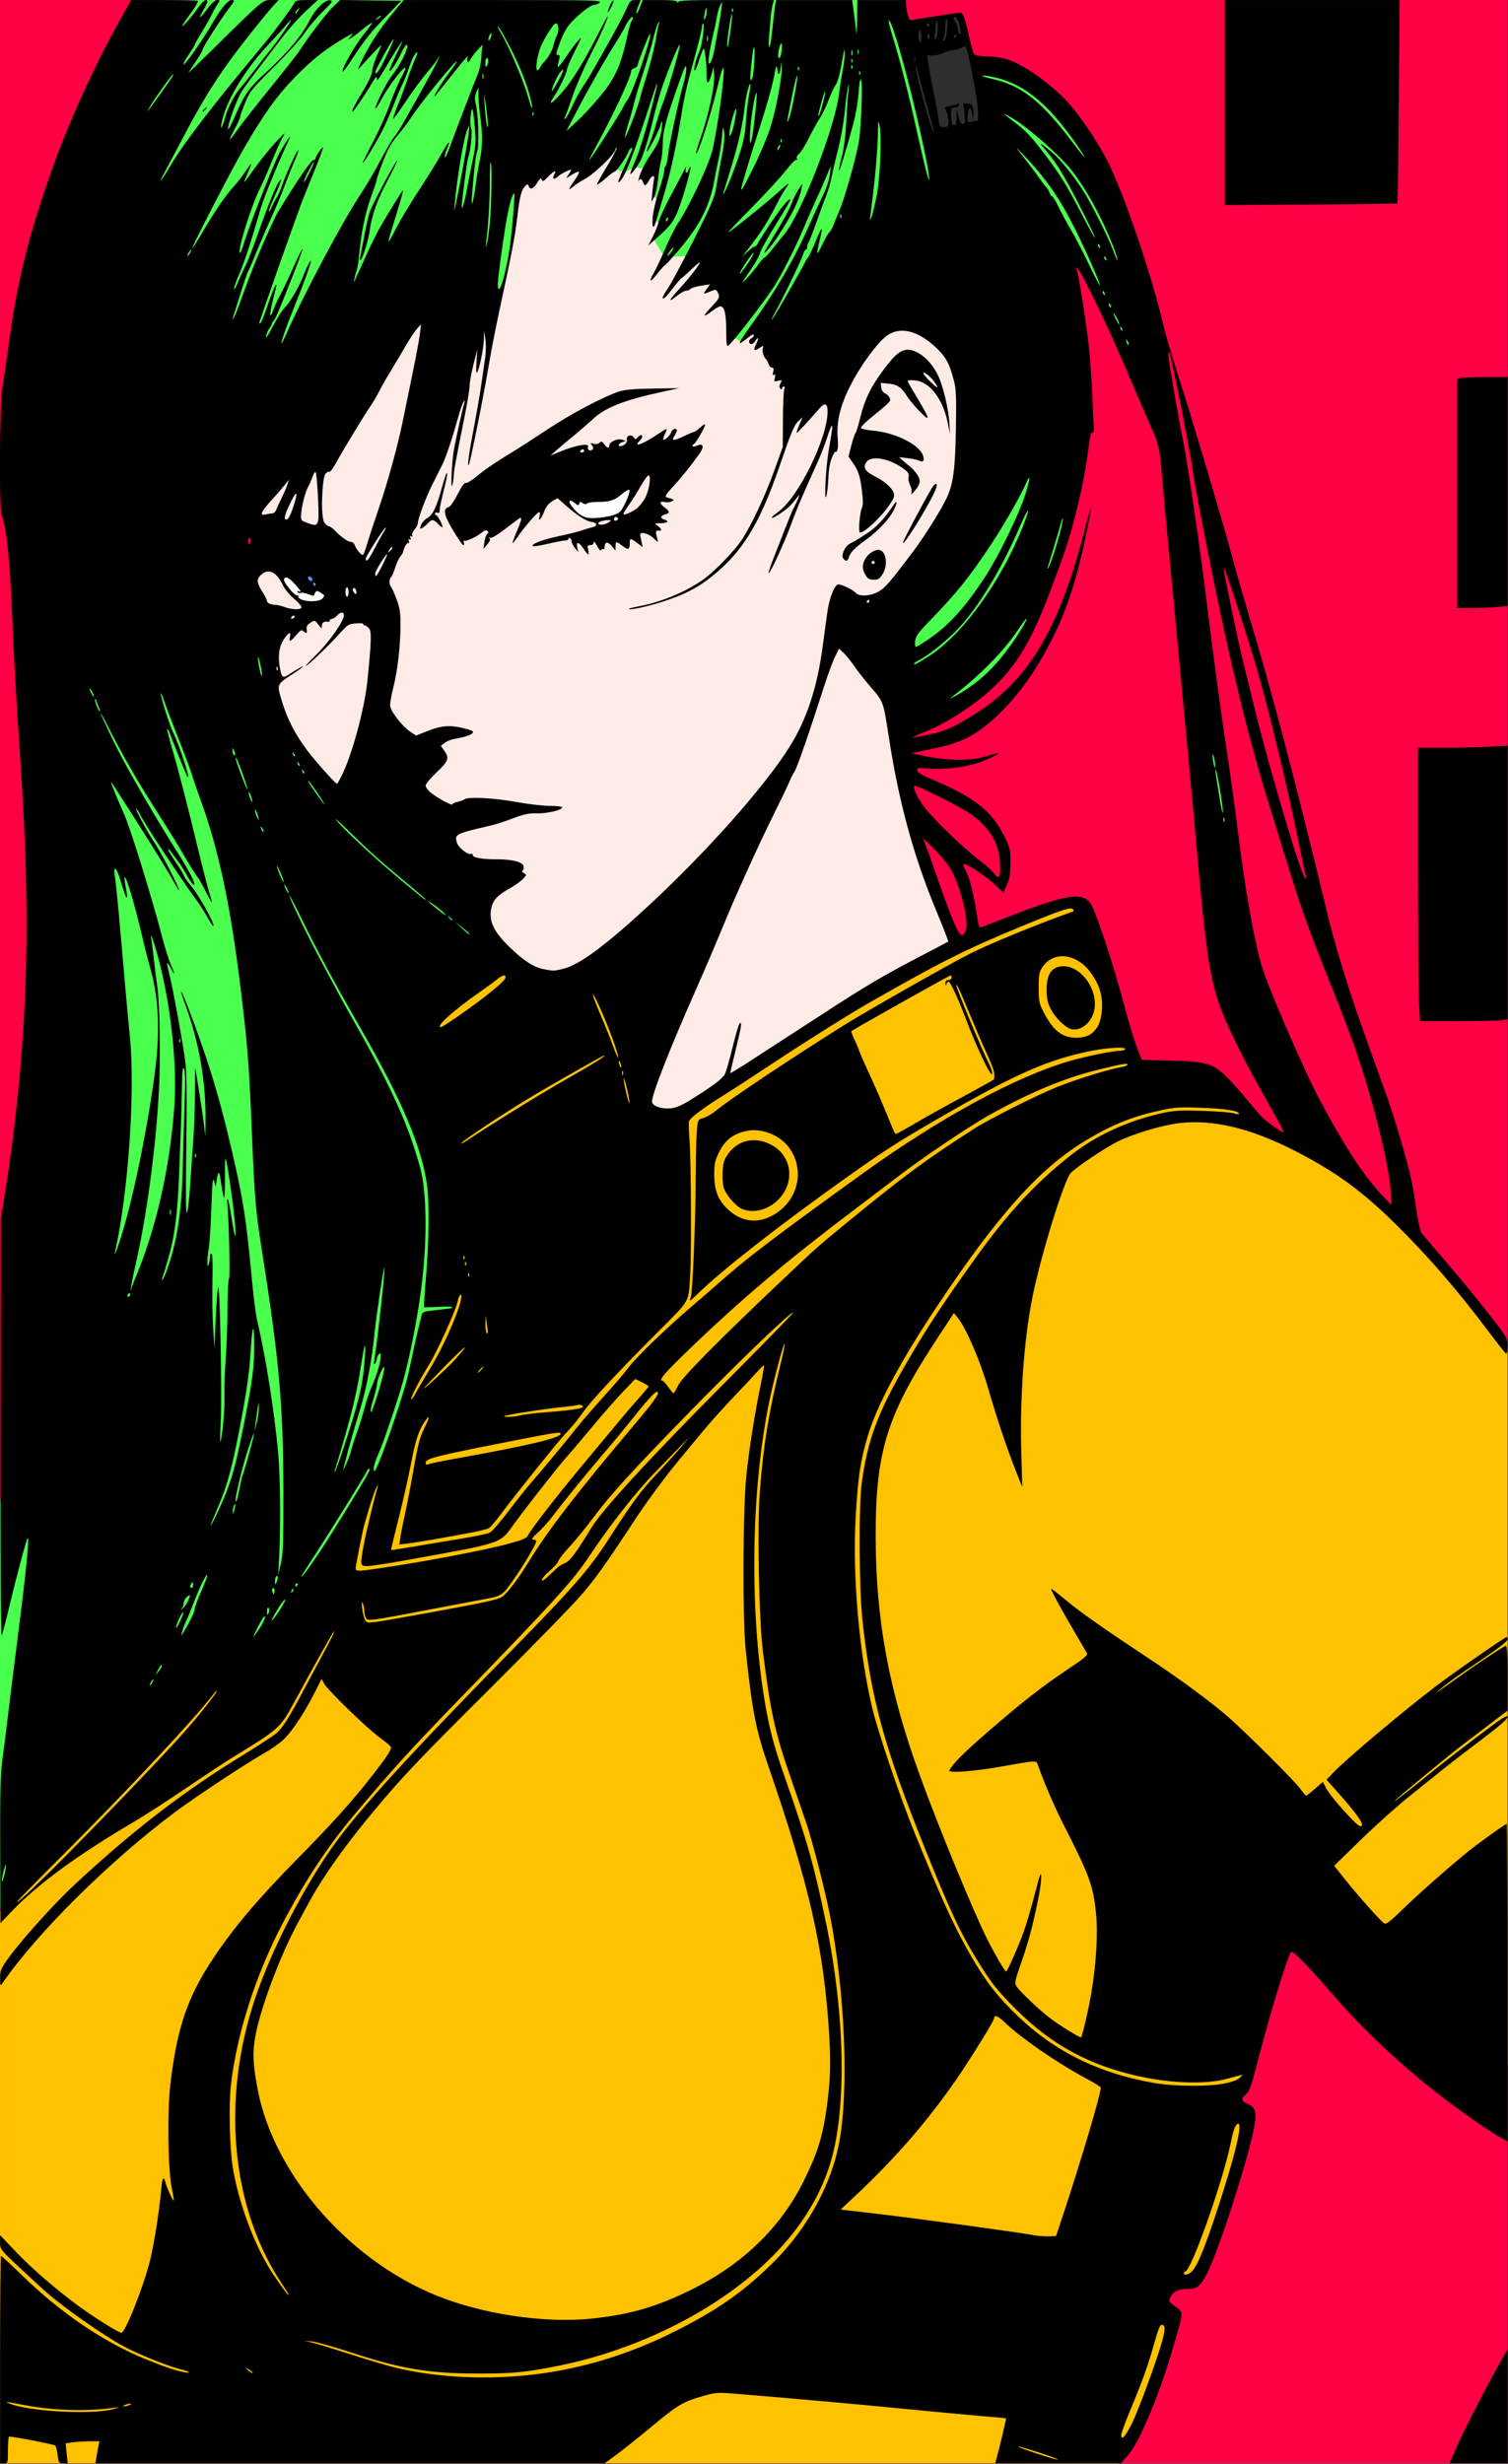
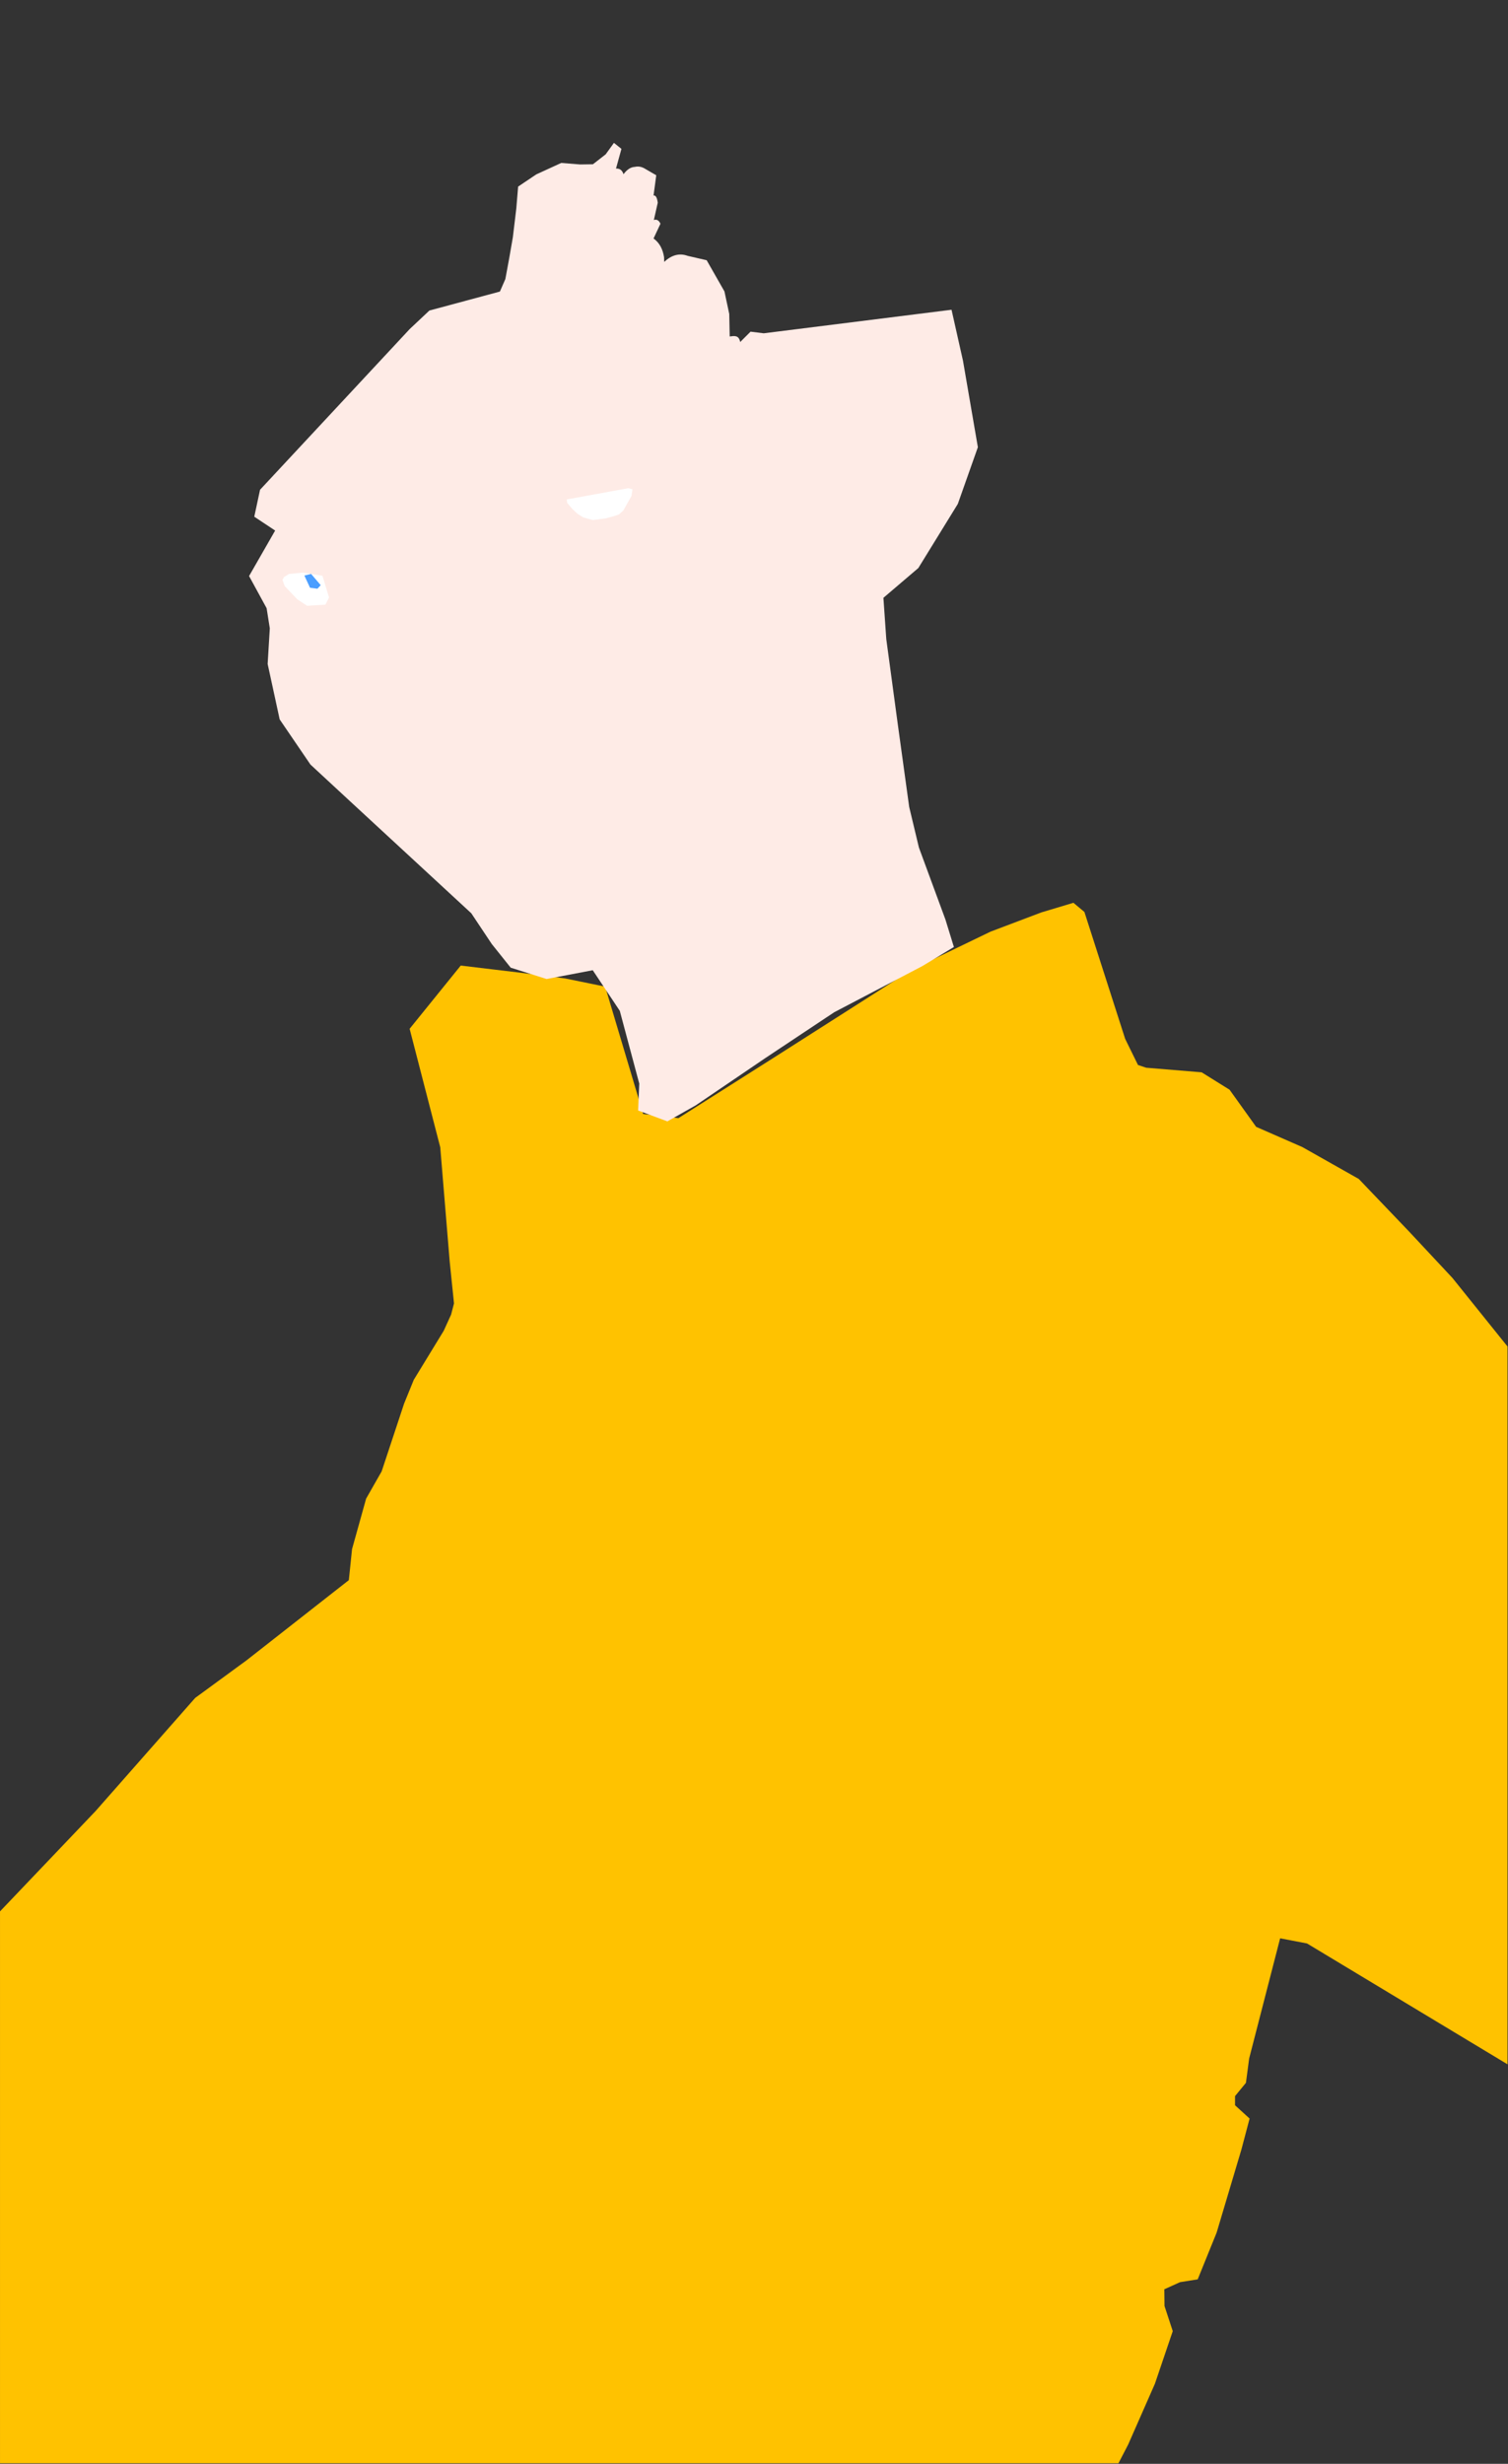
<svg xmlns="http://www.w3.org/2000/svg" clip-rule="evenodd" fill-rule="evenodd" stroke-linejoin="round" stroke-miterlimit="2" version="1.1" viewBox="0 0 2363 3859">
  <rect x="0" y="0" width="2363" height="3859" fill="#333333" stroke="none" />
-   <rect width="2362.2" height="3858.1" fill="#f04" />
  <path d="m0 3858.1h1752.6l15.123-29.118 42.032-95.528 27.924-82.302-12.933-39.387-0.294-26.16 24.69-11.169 27.63-4.409 29.652-73.132 38.75-129.89 12.917-48.798-22.815-20.81v-14.352l17.075-20.811 5.023-38.033 48.576-188.32 42.16 8.073 314.12 189.27 1e-3 -1124.3-86.327-107.35-67.742-72.494-78.947-82.51-88.41-49.945-72.465-31.711-41.621-58.126-43.774-27.269-86.831-7.176-12.917-4.306-20.093-40.904-63.867-198.78-17.223-14.352-50.232 15.07-79.655 30.14-123.43 59.561-212.73 135.63-152.85 96.878-55.256-6.459-59.562-199.5-63.149-12.917-73.196-9.329-89.973-10.764-80.101 99.03 48.001 185.64 14.758 178.68 6.766 65.804-4.515 17.457-11.588 25.433-46.92 76.789-15.156 37.201-35.172 106.18-24.341 42.712-22.045 78.995-5.052 48.682-160.38 125.67-80.373 58.786-156.15 177.28-149.69 157.07v864.42z" fill="#ffc200" />
  <path d="m800.22 1515.6 56.261 17.796 72.335-13.778 42.386 63.622 30.499 113.92-1.794 42.159 45.842 17.044 44.42-25.081 109.08-74.057 107.93-71.761 138.16-72.336 49.403-29.85-13.319-43.172-41.514-112.66-15.249-63.688-17.941-130.07-17.94-132.76-4.485-64.585 54.718-46.645 61.894-100.46 31.395-88.805-23.322-135.45-17.94-79.834-294.32 36.887-20.61-2.558-16.225 16.225c-2.257-11.436-9.591-9.456-16.461-8.7l-0.705-35.272-7.525-35.272-27.853-48.861-29.628-6.819c-13.482-4.926-25.684-1.079-36.918 9.406l-0.235-7.525c-1.916-11.368-6.194-21.645-16.461-29.158l10.817-23.045c-2.348-5.262-5.751-7.358-10.346-5.878l6.113-27.042c-1.011-7.607-3.003-12.028-6.584-11.287l4.233-31.745-17.515-10.162c-5.081-3.136-10.443-4.299-16.166-2.939-6.035 0.238-11.923 3.841-17.636 11.463-1.904-6.04-5.68-9.199-11.758-8.818l8.524-30.863-11.757-9.406-12.933 17.93-19.988 15.579-19.987 0.293-29.687-2.351-39.094 17.93-28.455 19.106-2.822 34.096-5.408 45.148-5.61 32.279-6.14 33.229-8.548 19.625-110.52 29.746-30.863 29.026-234.49 251.69-9.038 42.209 32.7 21.677-40.854 71.265 27.488 50.349 4.991 31.465-3.362 55.885 18.83 86.802 48.224 70.728 62.001 57.409 190.04 175.52 32.148 48.223 29.574 36.959z" fill="#feebe6" />
-   <path d="m0 2988.6v-634.61l50.656-508.07 19.271-406.46-15.768-517.37-40.73-220.82 29.602-272.69 64.585-204.81 100.46-223.77h1199.8l46.931 227.51 88.329-21.745-10.817-104.05 13.688-2.153 71.761 30.14 106.92 133.48 92.571 273.41 19.376 99.03 25.433 221.13 49.515 302.84 23.681 162.9-9.659 95.471-51.578-192.86-44.528-520.5-47.597-112.98-40.416-79.913-50.979-104.71-109.94-156.66-54.524-7.463-95.298 98.743-235.82 186.72-14.479-8.516-8.26 5.794-10.726 10.48-11.952-7.988-12.833-64.959-36.521-48.896-3.02-7.582-20.589-5.363-22.847 0.863-7.767 2.219-6.781-5.054-14.979-24.596 9.801-24.78-7.335-4.5 2.897-32.855-5.548-5.979 4.993-30.945-21.899-11.693-11.034-1.726-4.93 1.541-12.083 6.102-3.4 0.124-10.048-5.487 6.349-31.191-7.15-2.897-3.477 1.85-11.343 12.766-33.508 15.285-57.611 4.996-37.33 18.518-9.634 17.777-0.963 15.411-6.501 53.215-6.381 34.433-6.261 32.025-6.318 26.368-107.43-7.141-294.18 356.71-5.144 44.082 41.001 161.96 9.645 57.868 33.986 86.343 75.693 100.78 229.86 200.43-29.584 45.972-98.241 82.973 50.877 196.32 21.127 190.6-1.7 66.094-0.192 4.719-6.555 5.232-57.842 86.71-13.594 56.215-14.697 54.378-21.678 53.642-20.545 20.807-37.315 69.465-61.995 99.317-77.509 89.558-68.792 50.497-26.91 21.528-170.43 194.65-133.3 135.8zm1393.8-1993.8 103.07-103.17 100.47-141.37 30.857-27.987 46.455 81.285-7.348 39.314-20.575 56.079-15.248 53.939-29.853 49.372-53.39 66.594-38.464 33.871-67.168 18.371-48.798-126.3z" fill="#4bff4e" />
-   <path d="m1459.4 216.28 82.209-15.156-9.282-93.232-14.137-33.471-12.943-49.061-14.748-1.054-19.263 3.311-29.346 7.525-14.448 5.267-4.665 25.434 9.932 48.308 13.545 54.629 13.146 47.5z" fill="#2e2e2e" />
  <path d="m446.14 918.01-3.491-9.632 2.287-4.455 7.826-4.936 21.671-2.167 30.821 4.936 10.354 34.072-5.658 11.197-28.775 1.806-15.41-10.234-19.625-20.587zm468.01-107.51-8.861-5.49-8.091-7.416-8.379-9.824-0.771-5.49 96.316-17.626 6.742 1.637-1.637 10.595-12.81 22.731-6.935 6.26-8.427 2.793-11.607 3.179-20.804 2.697-14.736-4.046z" fill="#fff" />
  <path d="m485.82 920.58 11.588 1.505 5.117-5.569-15.05-17.607-10.534 2.558 8.879 19.113z" fill="#4b9eff" />
-   <path d="m2281.1 3835.7c10.1-23.631 47.407-96.474 68.544-133.83l12.528-22.144 0.01 178.38h-90.66l9.578-22.406zm-57.546-2264c-0.877-15.224-1.6-111.55-1.606-214.06l-9e-3 -186.38h40.212c22.116 0 53.671-0.723 70.123-1.608l29.912-1.608v428.26l-7.689 1.537c-4.229 0.846-35.062 1.538-68.517 1.538h-60.829l-1.597-27.68zm59.895-619.42v-358.65l5.536-1.484c3.045-0.815 20.76-1.498 39.367-1.517l33.832-0.036v358.53l-15.124 1.58c-8.318 0.87-26.033 1.581-39.368 1.581h-24.243zm-364.15-791.65 1e-3 -160.54h273.8l-1.189 158.73c-0.655 87.298-1.64 159.17-2.189 159.72-0.55 0.545-61.62 1.364-135.71 1.82l-134.71 0.83v-160.55zm-1601.8 13.219c-0-0.511 1.937-2.448 4.305-4.306 3.903-3.06 3.99-2.973 0.929 0.929-3.214 4.099-5.234 5.402-5.234 3.377zm634.91-154.77c-0.212-3.759 7.36-19.723 8.713-18.37 0.757 0.757-0.869 5.633-3.614 10.835-2.744 5.203-5.039 8.593-5.099 7.535zm-952.31 3676.6c-0-89.315 0.697-162.39 1.55-162.39s16.266 14.287 34.251 31.748c59.237 57.513 126.18 102.95 190.56 129.36 28.046 11.502 48.42 18.507 60.265 20.72 14.888 2.782 11.134-0.652-4.904-4.485-17.872-4.271-65.96-23.679-87.347-35.253-32.093-17.367-92.02-59.228-121.79-85.077-5.413-4.699-23.958-21.757-41.212-37.907-31.19-29.194-31.371-29.427-31.371-40.435v-11.072l24.905 26.086c24.754 25.926 60.358 56.85 95.657 83.084 23.454 17.429 65.32 43.807 69.438 43.75 6.156-0.083 34.131-70.314 44.763-112.37 6.373-25.212 15.068-80.08 17.787-112.25 1.557-18.422 3.844-22.123 6.683-10.814 2.081 8.293 11.659 29.376 12.818 28.217 0.544-0.544-0.7-8.664-2.765-18.043-6.127-27.83-7.532-119.9-2.492-163.21 10.484-90.101 26.994-138.12 69.029-200.76 31.171-46.455 69.231-91.292 129.47-152.53 58.12-59.077 86.517-90.712 119.88-133.55 19.319-24.803 27.451-37.109 27.465-41.561 5e-3 -1.573-7.464-8.151-16.599-14.618-19.677-13.931-83.103-75.359-88.488-85.701l-3.76-7.22-4.13 8.451c-19.575 40.049-39.938 71.841-55.673 86.916-5.833 5.59-19.266 15.045-29.849 21.012-28.65 16.152-108.78 69.139-141.04 93.262-101.64 76.016-215.51 188.84-268.68 266.21-4.17 6.069-4.178 6.057-4.306-7.064-0.119-12.105 0.939-14.624 13.408-31.914 19.707-27.326 71.797-85.193 101.87-113.17 92.904-86.421 171.89-147.16 266.82-205.19 22.797-13.936 45.62-28.892 50.715-33.236 9.67-8.243 20.028-24.53 41.922-65.916 7.159-13.532 19.335-36.23 27.057-50.439 16.86-31.021 22.447-42.361 21.391-43.417-0.691-0.691-26.988 46.239-64.767 115.58-19.314 35.451-22.757 38.487-90.704 79.978-13.532 8.263-47.856 30.834-76.274 50.157-28.419 19.323-66.064 43.602-83.656 53.955-86.5 50.901-148.59 96.333-188.51 137.94l-18.734 19.526-0.415-113.66c-0.325-89.668 0.372-119.44 3.312-141.04 2.049-15.06 6.524-50.634 9.943-79.052 3.419-28.419 10.045-81.565 14.724-118.1 12.773-99.737 18.153-154.24 14.905-150.99-1.815 1.815-17.659 60.93-28.288 105.55-5.33 22.372-10.778 43.409-12.107 46.748-1.597 4.013-2.258-105.78-1.95-323.63l0.467-329.7 6.649-40.597c3.657-22.329 9.414-62.742 12.794-89.807 23.03-184.43 26.613-347.06 12.471-565.91-1.924-29.772-5.233-81.257-7.355-114.41-2.121-33.154-5.409-97.372-7.306-142.71-3.299-78.835-8.429-126.26-16.073-148.61-4.067-11.891-3.111-171.61 1.191-198.77 1.996-12.606 7.029-47.278 11.183-77.05 13.026-93.339 30.972-164.73 66.521-264.62 26.335-74.003 65.002-159.4 103.83-229.31l20.156-36.292h52.35c28.792 0 52.35 0.627 52.35 1.392-0 2.623-5.634 12.142-12.283 20.752-3.657 4.737-8.607 11.933-11 15.993-6.133 10.403 13.306-11.085 23.87-26.386 7.5-10.865 14.176-15.156 14.176-9.114-0 1.451-2.873 7.541-6.385 13.533-8.723 14.885-5.724 13.686 6.601-2.637 6.392-8.467 12.054-13.533 15.125-13.533 4.797 0 4.807 0.152 0.443 6.766-2.457 3.722-6.588 11.195-9.181 16.608s-9.568 17.686-15.501 27.272c-5.932 9.586-10.786 18.228-10.786 19.204 0 0.975-4.47 8.356-9.933 16.401-5.464 8.046-8.839 14.628-7.502 14.628 3.095 0 31.539-40.709 45.239-64.747 12.509-21.946 24.16-36.132 29.679-36.132 5.526 0 5.122 1.593-3.027 11.948-11.875 15.088-42.153 62.14-42.153 65.505-0 1.744-4.983 10.447-11.072 19.341-6.09 8.893-11.072 16.539-11.072 16.991-0 0.451 15.225-14.17 33.834-32.492 84.246-82.947 82.302-81.293 95.527-81.293h11.85l-7.478 7.997c-4.113 4.398-16.786 19.637-28.163 33.866-53.774 67.254-76.76 102.4-116.63 178.35-7.814 14.885-18.565 35.092-23.892 44.903s-9.143 17.838-8.481 17.838 7.984-11.38 16.269-25.289c21.599-36.258 65.94-93.731 148.95-193.06 14.44-17.279 42.701-55.884 44.675-61.027 1.019-2.658 5.832-3.573 18.792-3.573h17.421l-18.773 17.299c-10.326 9.514-26.864 27.946-36.753 40.961s-26.593 34.848-37.12 48.519c-10.526 13.671-22.407 29.838-26.401 35.928-7.628 11.629-23.21 54.557-21.579 59.449 0.522 1.568 6.175-9.229 12.56-23.993 13.055-30.187 20.977-41.284 45.158-63.261 35.266-32.051 58.024-59.187 70.569-84.146 8.255-16.425 23.756-31.439 31.335-30.351 5.192 0.745 4.062 2.492-11.682 18.049-9.587 9.472-22.185 24.42-27.995 33.216-5.811 8.796-27.361 32.601-47.891 52.9-34.977 34.584-37.817 38.096-45.12 55.804-4.286 10.394-7.818 20.359-7.849 22.145-0.028 1.785-3.892 10.365-8.58 19.066s-8.157 16.187-7.707 16.636c0.449 0.449 6.247-6.862 12.885-16.247s29.988-39.143 51.887-66.13c21.9-26.987 41.83-52.288 44.289-56.224 12.58-20.141 41.114-57.63 51.747-67.987l12.055-11.742 95.677 1.339-25.118 25.835c-23.749 24.428-31.37 34.146-55.45 70.713-5.56 8.444-10.548 14.914-11.085 14.377-2.685-2.685 17.761-39.429 31.32-56.285 8.484-10.545 14.956-19.642 14.384-20.214s-7.076 3.968-14.452 10.091c-7.377 6.122-15.627 12.334-18.333 13.806l-4.921 2.675 4.921-5.747c4.627-5.403 4.186-5.327-7.382 1.277-30.337 17.319-51.201 33.487-77.504 60.057-30.203 30.509-51.07 59.403-83.725 115.93-19.497 33.749-82.166 155.01-80.111 155.01 0.706 0 7.601-10.795 15.323-23.989 19.439-33.217 36.909-58.89 48.974-71.969 5.617-6.089 14.257-17.147 19.199-24.572 10.537-15.83 11.203-15.026 2.971 3.588-3.309 7.482-5.639 13.603-5.178 13.603 0.462-0 8.161-10.242 17.109-22.759 8.948-12.518 23.525-30.51 32.393-39.983 15.604-16.669 15.924-16.867 9.955-6.151-3.392 6.09-10.74 22.613-16.328 36.719s-14.017 33.305-18.73 42.664c-13.862 27.527-36.166 100.24-30.744 100.23 0.85-2e-3 3.557-6.848 6.016-15.214 6.958-23.679 45.571-121.98 54.912-139.79 7.878-15.024 21.596-34.921 16.117-23.375-15.901 33.506-39.031 89.437-44.307 107.14-1.394 4.677-7.466 25.112-13.494 45.411s-14.967 45.944-19.865 56.989-8.828 22.118-8.733 24.605c0.098 2.487 2.616-1.568 5.6-9.01 2.985-7.443 8.297-19.069 11.804-25.835 3.507-6.767 12.185-28.911 19.284-49.21 14.977-42.824 28.635-76.634 33.793-83.655 3.477-4.733 3.552-4.686 1.944 1.23-0.92 3.383-5.629 14.739-10.465 25.235s-8.21 19.666-7.499 20.377c0.712 0.712 2.744-2.339 4.516-6.781 1.772-4.441 5.128-10.855 7.46-14.252 2.331-3.397 6.461-12.808 9.178-20.914 5.772-17.222 24.748-57.955 24.952-53.56 0.076 1.653-2.718 9.404-6.21 17.224-3.492 7.819-10.031 24.182-14.531 36.362-4.501 12.179-14.221 35.43-21.601 51.669s-18.102 41.152-23.826 55.361-11.271 26.942-12.326 28.295c-1.056 1.353-6.577 17.408-12.27 35.677-5.694 18.269-10.879 34.843-11.524 36.832-2.837 8.751 2.773-1.054 6.639-11.605 16.413-44.784 22.738-61.355 31.697-83.048 10.199-24.698 27.743-63.227 31.929-70.123 29.935-49.317 52.775-82.531 56.256-81.811 1.634 0.338 2.971-0.83 2.971-2.597s2.882-7.027 6.404-11.688c9.121-12.069 8.342-9.817-25.58 73.952-8.249 20.371-69.196 192.91-69.363 196.37-0.019 0.418 0.982 0.13 2.229-0.64 1.246-0.77 5.812-12.046 10.147-25.057 7.569-22.721 14.651-39.275 14.595-34.115-0.019 1.354-2.204 10.765-4.864 20.914-6.268 23.914-6.326 35.615-0.093 18.454 2.457-6.767 7.256-17.285 10.662-23.375 3.407-6.089 12.532-25.228 20.278-42.531s14.516-31.028 15.043-30.5c0.528 0.528-6.215 19.113-14.985 41.301-22.685 57.396-27.49 68.666-30.608 71.785-1.517 1.516-2.758 3.833-2.758 5.147-0 1.315-1.575 4.138-3.499 6.274-1.925 2.137-4.167 7.206-4.982 11.266-1.064 5.3 0.79 3.193 6.575-7.474 12.882-23.752 17.566-31.222 22.979-36.645 7.423-7.438 22.038-32.565 28.006-48.148 5.459-14.258 12.198-27.245 12.345-23.793 0.139 3.274-13.245 39.959-25.289 69.311-12.016 29.286-22.094 57.92-20.83 59.184 0.433 0.434 4.044-6.615 8.023-15.665 27.042-61.507 89.081-177.96 116.91-219.44 7.716-11.503 21.358-34.784 30.316-51.737 8.959-16.953 18.427-33.119 21.041-35.925s9.715-13.847 15.78-24.537c39.334-69.327 55.993-100.12 54.801-101.32-0.75-0.75-1.364-0.178-1.364 1.277-0 1.453-7.393 11.326-16.428 21.939-9.036 10.614-24.666 31.809-34.734 47.1-10.069 15.292-18.781 27.329-19.361 26.749-0.579-0.58 2.745-10.323 7.389-21.652 4.643-11.328 11.407-29.455 15.03-40.281s8.795-24.511 11.493-30.411c2.697-5.9 4.438-11.194 3.868-11.764-1.962-1.962-8.744 10.74-13.547 25.37-2.647 8.062-7.011 19.016-9.698 24.343s-8.995 20.204-14.019 33.06c-5.023 12.856-13.109 31.125-17.969 40.598-10.217 19.916-30.126 52.557-30.126 49.391-0-1.183 7.342-16.101 16.317-33.152 8.974-17.051 20.667-43.181 25.983-58.067 5.317-14.886 13.454-33.985 18.083-42.443s7.381-15.378 6.114-15.378c-4.186-0-27.03 30.441-36.928 49.209-5.353 10.15-9.767 16.644-9.809 14.433-0.103-5.366 18.427-42.158 25.537-50.707 13.5-16.232 27.999-45.89 23.726-48.532-1.213-0.749-4.888 4.462-8.166 11.581-7.161 15.553-19.032 33.441-19.023 28.665 2e-3 -1.88 4.752-13.107 10.553-24.948 5.802-11.841 10.239-21.529 9.861-21.529-1.072 0-16.124 23.836-28.696 45.441-8.525 14.651-11.416 18.071-11.439 13.532-0.028-4.92-1.543-3.484-7.997 7.567-9.25 15.842-28.573 44.181-30.124 44.181-1.975-0 2.117-8.548 11.375-23.759 13.68-22.478 19.389-34.43 19.454-40.73 0.028-3.099 2.866-12.278 6.297-20.397 3.431-8.12 6.941-16.424 7.799-18.454 1.365-3.226-9.976 8.397-32.41 33.217-5.615 6.212-4.863 3.796 4.75-15.26 12.366-24.515 27.256-46.612 48.989-72.702l13.834-16.608h155.26c137.73-0 154.91 0.418 152.19 3.691-1.685 2.03-5.586 3.69-8.671 3.69-6.766 0-32.717 21.385-41.726 34.385-3.535 5.102-8.453 14.676-10.928 21.277-7.852 20.939-8.245 23.073-4.242 23.073 3.012 0 3.227 1.563 1.217 8.842-1.343 4.864-1.912 9.372-1.265 10.019s6.191-6.377 12.321-15.609c6.129-9.231 14.591-20.66 18.803-25.396 7.027-7.901 6.634-6.573-4.76 16.093-6.83 13.587-12.419 26.629-12.419 28.981 0 4.512-12.467 30.624-19.595 41.042-10.568 15.446-6.117 14.37 9.07-2.191 17.43-19.007 35.896-48.541 60.13-96.17 7.902-15.531 14.367-27.475 14.367-26.541 0 4.39-11.849 30.971-28.356 63.612-9.984 19.744-22.194 47.978-27.131 62.742-4.938 14.764-10.085 28.915-11.438 31.446-1.806 3.382-1.694 4.13 0.425 2.82 1.587-0.98 6.649-10.042 11.249-20.137 4.601-10.095 11.88-23.543 16.176-29.885 8.808-13.002 9.353-13.932 39.91-68.121 12.21-21.652 24.948-45.734 28.308-53.515 5.685-13.166 6.677-14.148 14.298-14.148h8.189l-3.979 9.944c-2.188 5.469-3.404 10.519-2.701 11.221 0.703 0.703 3.206-3.772 5.563-9.944l4.286-11.221h26.525c18.918-0 26.882 0.882 27.767 3.076 0.993 2.46 1.28 2.46 1.435-0 0.15-2.389 16.913-3.076 75.067-3.076h74.872l-2.177 7.592c-1.198 4.176-2.896 17.186-3.774 28.911s-1.879 24.272-2.225 27.884c-0.346 3.611 0.096 7.74 0.983 9.175 0.887 1.436 3.05-11.484 4.807-28.71s3.782-34.364 4.5-38.086l1.305-6.766h119.23l2.849 21.529c1.567 11.841 3.211 25.405 3.654 30.141s0.982-4.952 1.198-21.529l0.394-30.141h76.274l0.019 6.766c8e-3 3.722 1.198 11.032 2.646 16.245 2.395 8.626 3.223 9.339 9.213 7.933 7.242-1.7 68.947-11.153 73.233-11.219 3.985-0.064 7.101 8.306 13.272 35.636 3.056 13.532 6.451 26.322 7.545 28.422 1.481 2.843 6.589 3.947 20.002 4.322 9.907 0.279 23.549 2.124 30.315 4.103 23.851 6.977 57.676 29.484 88.834 59.108 20.292 19.294 53.016 66.209 70.763 101.45 26.303 52.231 69.712 179.89 87.653 257.78 2.806 12.179 12.739 45.949 22.073 75.044 9.335 29.095 19.896 62.865 23.469 75.044 3.572 12.179 10.213 34.323 14.756 49.209 16.083 52.695 40.218 135.72 47.925 164.85 4.295 16.239 15.386 54.992 24.645 86.117 41.185 138.44 68.044 240.61 127.76 485.97 4.12 16.933 14.841 54.025 23.824 82.425 15.222 48.131 22.981 70.437 63.752 183.27 13.734 38.01 32.212 100.52 40.367 136.56 1.531 6.767 4.897 27.045 7.48 45.062 2.584 18.019 6.153 34.627 7.933 36.907 1.78 2.281 16.565 19.648 32.856 38.594 34.051 39.6 64.8 77.298 86.748 106.35 14.084 18.643 15.285 21.216 15.285 32.746 0 7.986-0.92 11.945-2.542 10.942-1.399-0.863-14.34-17.261-28.759-36.437-47.79-63.558-92.835-115.52-143.71-165.78-52.898-52.256-94.471-82.489-158.32-115.14-69.522-35.546-128.75-49.612-181.81-43.181-27.195 3.296-72.335 16.948-96.692 29.243-19.685 9.937-64.297 39.94-72.532 48.78-10.43 11.197-46.599 128.3-59.918 193.99-13.186 65.036-19.923 157.85-17.592 242.36l1.528 55.361-9.802-24.605c-14.011-35.169-29.715-81.969-44.17-131.64-12.561-43.157-34.272-93.158-47.363-109.08l-5.73-6.968-22.472 34.034c-82.548 125.02-100.31 181.02-100.13 315.76 0.17 129.79 20.427 239.85 68.612 372.76 29.707 81.943 83.495 212.61 106.34 258.35 11.224 22.467 27.561 50.439 29.458 50.439 1.915 0 19.865-40.694 27.748-62.908 4.289-12.088 11.636-36.88 16.326-55.094 4.689-18.214 9.033-33.623 9.652-34.241 2.71-2.71 0.726 18.315-3.807 40.346-8.698 42.275-14.645 64.474-26.074 97.326-10.506 30.198-10.944 32.471-7.33 37.987 5.45 8.318 35.544 36.824 52.391 49.626 14.961 11.37 47.351 31.33 48.523 29.902 2.214-2.699 12.148-45.53 16.121-69.511 7.81-47.131 10.476-92.79 7.285-124.74-4.329-43.333-9.959-58.696-50.953-139.06-14.437-28.3-31.156-67.279-40.83-95.193-1.779-5.132-4.107-4.948-56.942 4.503-42.649 7.629-83.913 10.595-81.171 5.835 6.608-11.474 23.246-28.076 60.501-60.37 53.148-46.073 86.098-71.803 125.88-98.298 26.247-17.481 31.025-21.598 29.145-25.112-1.237-2.312-7.511-13.054-13.943-23.872-21.028-35.368-43.152-75.603-42.133-76.622 0.55-0.548 10.263 6.827 21.586 16.391 22.221 18.769 58.505 44.332 130.19 91.721 48.592 32.123 96.217 67.093 124.25 91.234 26.805 23.082 106.63 102.46 114.74 114.11 4.008 5.752 8.064 10.447 9.014 10.434 0.95-0.023 7.2-4.856 13.889-10.764l12.163-10.742 4.734 8.919c5.291 9.967 20.986 29.058 40.503 49.266 9.66 10.002 13.683 12.719 15.758 10.643 3.285-3.284-8.507-19.826-36.939-51.818l-18.23-20.513 10.76-11.135c21.962-22.73 108.44-95.455 162.08-136.3 26.374-20.086 107.05-76.035 109.64-76.035 0.597 0 0.988 1.938 0.868 4.306-0.135 2.713-14.929 14.169-39.982 30.964-40.403 27.086-55.083 37.696-70.523 50.971-4.736 4.073 7.997-4.577 28.296-19.222 30.33-21.882 61.762-42.961 79.35-53.214 2.42-1.411 3.076 9.231 3.076 49.904v51.697l-27.681 21.124c-15.224 11.618-35.294 26.895-44.6 33.949-22.125 16.77-104.87 85.265-104.87 86.809-0 1.099 25.573-18.966 67.918-53.291 9.332-7.565 37.728-29.491 63.102-48.725 35.831-27.161 46.134-33.883 46.134-30.101-0 3.415-11.943 13.88-39.983 35.036-21.99 16.592-47.733 36.392-57.206 44s-33.758 27.054-53.967 43.214c-20.21 16.16-55.571 47.727-78.581 70.148l-41.836 40.767 14.507 18.284c23.005 28.997 60.171 70.637 64.545 72.315 2.819 1.082 10.574-4.938 26.291-20.406 22.753-22.393 72.995-66.872 103.65-91.762 16.708-13.565 59.194-43.971 61.44-43.971 0.624-0 1.136 111.86 1.136 248.57v248.57l-7.997-4.121c-11.628-5.992-48.172-30.818-79.711-54.15-65.282-48.296-132.05-109.58-181.94-166.99-44.529-51.246-66.818-74.121-69.522-71.354-4.658 4.768-31.548 92.066-49.263 159.93-14.214 54.452-15.282 57.521-22.184 63.739-7.16 6.45-6.525 10.161 2.368 13.845 12.687 5.255 15.035 11.301 12.186 31.387-6.307 44.466-59.092 208.32-77.054 239.18-9.607 16.508-13.903 19.684-26.628 19.684-15.785-0-23.36 3.277-27.908 12.072-3.772 7.294-3.721 7.427 5.418 14.24 15.124 11.272 15.009 6.623 1.354 54.883-22.598 79.864-54.868 158-74.38 180.1l-10.203 11.557-197.2 0.165 1.541-5.49c4.734-16.854 16.034-64.352 15.433-64.866-0.236-0.203-16.486-1.677-36.108-3.275-19.623-1.599-73.876-6.662-120.56-11.253-76.949-7.567-168.34-15.747-262.41-23.487-34.52-2.841-35.009-2.809-57.821 3.726-29.614 8.484-37.993 13.556-79.596 48.183-18.946 15.768-42.969 34.943-53.385 42.611l-18.937 13.942h-798.08l1.479-9.226c0.814-5.075 2.201-12.826 3.083-17.224l1.602-7.994h-14.727c-8.1-0-20 0.721-26.444 1.605l-11.717 1.606 3.201 31.235h-7.107c-6.726-0-7.188-0.684-8.615-12.729-0.83-7.001-2.531-13.752-3.781-15.003-1.786-1.785-64.4-13.976-72.287-14.073-1.014-9e-3 -1.845 9.388-1.845 20.891 0 20.668-0.075 20.914-6.151 20.914h-6.151l-4e-3 -162.39zm2046-2324.5c-0.918-2.368-7.663-34.09-14.991-70.492-11.937-59.302-40.774-179.39-56.483-235.22-15.474-54.996-55.31-177.99-57.076-176.23-0.393 0.394 0.266 5.606 1.47 11.582 19.86 98.675 22.827 111.87 47.201 209.92 25.943 104.36 73.959 264.74 79.258 264.74 1.259-0 1.538-1.938 0.621-4.306zm-1679.2-195.25c-2.168-5.418-2.37-5.48-2.513-0.767-0.085 2.819 0.582 5.864 1.484 6.766 2.939 2.939 3.439 0.029 1.029-5.999zm968.43-1082.8c-0.785-1.963-1.368-1.381-1.486 1.486-0.108 2.594 0.474 4.047 1.292 3.229 0.817-0.817 0.905-2.939 0.194-4.715zm-111.49-7.536c0.816-3.044 1.465-8.857 1.443-12.917-0.056-9.55-3.581-3.69-5.554 9.227-1.519 9.943 1.669 12.805 4.111 3.69zm-168.28 302.31c0.029-1.198-2.159 0.638-4.866 4.078-2.706 3.441-4.896 7.189-4.866 8.329 0.074 2.687 9.66-9.538 9.732-12.407zm-323.65-92.551c2.315-12.856 6.486-33.854 9.269-46.662 3.973-18.282 4.701-27.538 3.389-43.058-3.214-38.029-4.789-43.198-7.132-23.411-0.813 6.86-0.502 15.04 0.691 18.178 2.331 6.13-0.467 34.604-4.616 46.974-2.003 5.973-10.264 69.481-9.986 76.772 0.256 6.707 4.806-8.918 8.385-28.793zm56.321 143.32c7.539-27.231 11.524-51.661 15.146-92.853 2.008-22.839 3.179-41.997 2.604-42.573-2.624-2.624-8.574 18.625-13.349 47.672-6.395 38.909-12.591 85.645-12.591 94.979-0 11.4 4.013 7.86 8.19-7.225zm861.41 433.4c7.169-20.52 16.242-54.542 15.967-59.871-0.106-2.113-1.88 2.247-3.936 9.69-4.443 16.088-17.444 59.519-19.68 65.741-0.865 2.41-0.839 3.732 0.06 2.937 0.897-0.795 4.312-9.118 7.589-18.497zm-397.97-766.64c-0.786-1.963-1.369-1.38-1.487 1.486-0.108 2.594 0.474 4.047 1.292 3.23 0.818-0.818 0.905-2.94 0.195-4.716zm-757.04 809.95c0-1.354-1.172-2.461-2.605-2.461s-1.922 1.108-1.085 2.461c0.836 1.353 2.009 2.46 2.605 2.46 0.598 0 1.085-1.107 1.085-2.46zm-305.1 1022.7c18.052-56.354 40.512-164.67 52.633-253.83 8.904-65.494 7.029-118.28-5.846-164.55-3.812-13.698-9.373-35.423-12.359-48.279-12.496-53.799-26.175-100.11-28.796-97.487-0.577 0.578 0.284 7.835 1.917 16.127 4.157 21.13 1.537 20.933-4.962-0.372-7.201-23.61-9.428-28.987-12.005-28.987-1.221-0-1.223 5.572-5e-3 12.917 2.004 12.097 6.577 60.766 15.546 165.47 2.086 24.358 5.586 62.003 7.776 83.655 8.578 84.783-2.199 243.77-22.765 335.85-2.803 12.551 1.363 2.911 8.866-20.511zm213.79-663.22c-1.516-4.348-3.187-7.475-3.714-6.949-0.526 0.526 0.284 4.515 1.8 8.863 1.515 4.348 3.187 7.475 3.713 6.949s-0.283-4.514-1.799-8.863zm18.208 1249.6c0.708-2.705 0.284-5.538-0.943-6.296-1.226-0.758-2.229 1.455-2.229 4.918-0 7.539 1.402 8.148 3.172 1.378zm-10.253-1227c-2.901-4.988-3.601-3.392-1.227 2.796 0.844 2.199 2.052 3.479 2.686 2.846 0.633-0.634-0.019-3.173-1.459-5.642zm-143.76 597.76c-0.624-2.394-1.177-1.032-1.226 3.028-0.047 4.06 0.46 6.019 1.134 4.353s0.714-4.988 0.092-7.381zm19.554 629.97c-1.533-1.533-11.473 19.923-11.272 24.329 0.085 1.765 2.927-2.708 6.326-9.942s5.625-13.708 4.946-14.387zm1436.2-2140.2c-0.802-2.088-1.985-3.269-2.63-2.624s-0.443 2.353 0.449 3.796c2.426 3.926 3.844 3.163 2.181-1.172zm-848.32-258.37c9.458-16.912 10.249-23.838 1.285-11.249-5.001 7.023-13.402 27.369-11.3 27.369 0.55 0 5.057-7.254 10.015-16.12zm470.19-48.467c-0.683-1.692-1.241-0.309-1.241 3.075-0 3.383 0.558 4.768 1.241 3.076 0.682-1.691 0.682-4.46-0-6.151zm398.67 306.59c-16.583-42.941-40.013-85.908-63.657-116.74-18.783-24.494-71.158-70.361-96.743-84.723-14.133-7.934-12.848-6.256 6.151 8.031 18.395 13.833 28.107 24.325 51.478 55.615 22.235 29.768 31.386 44.83 55.541 91.418 19.61 37.821 26.371 46.991 9.978 13.533-33.325-68.016-50.409-97.063-69.911-118.87-10.607-11.859-6.559-9.961 11.684 5.48 13.573 11.487 34.233 37.111 50.333 62.424 12.045 18.938 38.934 72.932 45.932 92.233 3.079 8.491 6.056 14.978 6.616 14.418 0.562-0.561-2.77-10.832-7.402-22.824zm-1446 11.423c1.448-2.707 2.08-4.921 1.403-4.921s-2.415 2.214-3.864 4.921c-1.448 2.706-2.08 4.921-1.403 4.921s2.415-2.215 3.864-4.921zm1020.3-59.513c-0.786-1.962-1.368-1.379-1.487 1.487-0.107 2.594 0.476 4.047 1.293 3.229 0.817-0.817 0.904-2.939 0.194-4.716zm-721.54-311.78c-0.647-0.647-3.088 0.819-5.424 3.258-4.058 4.237-4.006 4.289 1.177 1.176 2.983-1.791 4.894-3.786 4.247-4.434zm584.61 172.94c4.104-33.584 5.647-53.994 3.966-52.446-2.581 2.377-8.48 39.296-9.796 61.304-1.59 26.61 2.2 20.851 5.83-8.858zm-696.43 72.935c8.081-16.008 10.003-22.97 3.075-11.142-6.027 10.293-13.034 25.835-11.647 25.835 0.635 0 4.493-6.612 8.572-14.693zm1013.8-214.13c-0-1.353-0.488-2.46-1.086-2.46-0.596-0-1.769 1.107-2.606 2.46-0.836 1.353-0.347 2.46 1.086 2.46s2.606-1.107 2.606-2.46zm-614.3 1460.3c24.626-6.415 67.114-38.097 132.68-98.938 91.462-84.871 181.14-185.88 220.18-247.99 27.084-43.095 43.569-93.224 52.187-158.7 2.761-20.975 6.167-45.766 7.568-55.091 3.159-21.013 11.358-40.887 16.839-40.813 5.96 0.084 23.197 8.417 27.063 13.089 5.305 6.411 23.602 5.319 36.383-2.171 10.333-6.055 18.375-15.445 54.705-63.872 18.043-24.05 44.978-67.371 52.605-84.606 9.46-21.379 12.486-45.514 13.451-107.31 0.782-50.044 0.279-61.491-3.307-75.044-6.928-26.197-12.381-36.27-27.355-50.536-28.56-27.21-56.556-34.192-77.325-19.285-15.167 10.886-41.424 46.71-57.488 78.432-15.962 31.523-22.009 56.809-19.713 82.426 0.832 9.276 0.387 17.543-1.059 19.683-1.372 2.03-2.535 2.584-2.586 1.231-0.046-1.354-2.334 2.484-5.075 8.527-3.442 7.587-5.294 17.894-5.984 33.31-0.549 12.277-2.049 25.048-3.332 28.38-3.518 9.138-0.596-46.362 3.762-71.447 5.6-32.233 6.493-39.368 4.926-39.368-0.796 0-4.178 8.581-7.516 19.069-3.338 10.487-10.118 27.926-15.067 38.752-21.661 47.38-32.14 72.032-41.836 98.419-10.224 27.821-32.651 76.413-34.442 74.623-0.649-0.649 2.521-10.508 7.044-21.909s12.873-32.733 18.554-47.404c5.682-14.672 11.342-28.512 12.579-30.756 6.29-11.415 12.13-25.755 8.676-21.303-11.588 14.934-15.961 19.243-27.804 27.4-16.144 11.119-19.939 9.419-4.203-1.881 31.798-22.836 77.433-115.6 77.433-157.4-0-12.964-4.331-14.451-12.967-4.451-16.658 19.291-34.911 38.837-35.613 38.135-0.415-0.415 1.545-6.115 4.353-12.668l5.108-11.914-5.298 4.794c-7.983 7.225-11.096 14.479-30.99 72.216-32.583 94.567-61.279 139.45-114.2 178.61-18.707 13.844-38.003 23.194-68.296 33.093-22.299 7.288-51.712 13.68-53.717 11.674-0.597-0.597 6.438-2.484 15.633-4.193 37.764-7.019 80.267-25.402 106.53-46.074 16.973-13.361 44.677-42.513 54.54-57.39 15.39-23.215 36.645-68.249 50.93-107.91l13.801-38.318 0.228-43.058c0.126-23.682 1.088-44.996 2.139-47.364 1.18-2.658 0.87-4.306-0.812-4.306-1.499 0-2.724 1.329-2.724 2.953-0 2.135-0.744 2.208-2.689 0.264-1.944-1.944-1.87-4.216 0.266-8.207 2.79-5.214 2.583-5.425-3.76-3.833-6.282 1.577-6.609 1.268-5.088-4.794 1.172-4.668 0.811-5.975-1.291-4.675-2.105 1.3-2.462-0.016-1.282-4.715 1.206-4.808 0.699-6.518-1.936-6.518-1.965-0-4.35-2.491-5.3-5.536s-2.409-6.09-3.241-6.766c-4.112-3.342-7.197-12.332-5.914-17.236 1.42-5.431 1.355-5.445-5.154-1.18-8.547 5.6-10.255 3.57-5.209-6.189 2.23-4.311 3.508-8.384 2.842-9.051-0.667-0.667-2.449 1.097-3.959 3.919-1.511 2.823-4.368 5.132-6.351 5.132-4.731-0-4.662-7.13 0.084-8.952 2.03-0.779 3.691-3.033 3.691-5.009 0-2.337-3.868-0.423-11.072 5.481-6.09 4.99-11.072 7.948-11.072 6.574s6.273-11.195 13.939-21.825c42.758-59.285 71.294-108.05 95.201-162.7 4.897-11.193 13.847-30.569 19.889-43.058 7.13-14.738 11.481-27.456 12.397-36.239l1.413-13.533-7.115 17.223c-3.913 9.473-11.21 25.961-16.215 36.641-5.006 10.68-13.037 28.949-17.847 40.598-11.943 28.923-34.848 74.651-46.348 92.533-17.264 26.844-67.126 91.348-73.559 95.159-2.027 1.201-2.806-5.619-2.81-24.604-6e-3 -26.349-2.758-37.338-9.349-37.338-1.742-0-7.515 3.29-12.831 7.313-14.833 11.223-15.396 8.852-1.41-5.936 13.353-14.119 14.186-16.07 10.113-23.681-2.383-4.452-3.109-4.521-11.373-1.068-11.733 4.902-11.838 4.835-5.767-3.691l5.254-7.379-6.932 0.96c-12.917 1.788-23.022 4.583-24.351 6.734-0.728 1.179-3.321 2.143-5.762 2.143-2.44-0-8.617 3.322-13.726 7.381-5.108 4.06-9.689 7.382-10.18 7.382-2.493-0 0.414-3.87 14.486-19.283 15.739-17.238 32.848-39.768 30.199-39.768-0.813-0-7.249 5.534-14.301 12.299s-13.389 12.301-14.083 12.303c-0.692 1e-3 -6.783 7.159-13.532 15.905-11.414 14.791-15.963 18.832-15.963 14.182 0-1.046 4.033-7.966 8.962-15.378s23.106-41.482 40.394-75.712c26.511-52.493 31.871-65.01 34.241-79.965 1.545-9.751 5.405-31.016 8.577-47.255 3.991-20.43 5.243-32.937 4.062-40.598-1.654-10.742-1.756-10.504-3.419 7.973-0.942 10.475-3.291 25.976-5.219 34.447-1.928 8.47-4.876 23.151-6.552 32.624-6.755 38.191-21.206 67.908-50.115 103.06-11.81 14.359-23.579 27.583-26.153 29.386s-8.686 8.524-13.582 14.936c-10.816 14.165-13.852 13.134-5.133-1.743 3.49-5.955 11.476-22.89 17.748-37.633 6.272-14.744 15.427-32.897 20.346-40.34 19.519-29.539 50.112-95.414 54.738-117.87 8.631-41.896 17.93-110.69 16.661-123.26-0.649-6.427-3.54 2.309-11.399 34.447-9.985 40.829-29.291 99.975-31.811 97.455-0.643-0.643 2.69-12.039 7.407-25.323 11.789-33.202 21.933-80.163 20.92-96.849l-0.815-13.42-3.325 11.729c-4.665 16.458-7.94 17.057-7.757 1.417 0.201-17.253-2.505-41.442-4.638-41.442-0.927 0-4.319 8.581-7.538 19.069s-6.282 17.122-6.806 14.743c-1.009-4.581 2.522-17.857 8.012-30.121 3.918-8.751 8.405-43.058 5.632-43.058-1.059-0-1.926 2.232-1.926 4.961s-3.199 16.846-7.109 31.371c-3.909 14.526-10.064 37.424-13.677 50.886-3.612 13.462-8.292 35.606-10.399 49.209-7.276 46.98-17.797 96.212-27.372 128.08-5.284 17.588-10.91 36.638-12.5 42.333-4.668 16.71-7.659 15.006-6.133-3.494 0.758-9.186 5.149-27.887 9.758-41.557 4.61-13.67 8.381-27.722 8.381-31.226s0.976-6.974 2.17-7.712c1.194-0.737 2.962-8.83 3.929-17.983 1.794-16.97 17.793-90.331 24.557-112.6 3.683-12.125 5.162-28.026 2.345-25.209-0.795 0.795-4.723 10.668-8.728 21.939-22.202 62.482-26.612 79.241-26.756 101.69-0.056 8.12-1.287 19.192-2.743 24.605-1.457 5.413-3.527 18.699-4.601 29.525-1.073 10.826-3.827 23.006-6.12 27.065l-4.168 7.382 1.405-14.763c0.773-8.12 1.914-17.254 2.535-20.299 1.612-7.903-2.996-6.84-7.929 1.83-4.92 8.645-6.977 9.204-9.113 2.476-1.758-5.54-5.255-6.483-6.842-1.845-0.578 1.691-0.583 0.307-9e-3 -3.076 1.434-8.466 10.1-25.927 20.032-40.361 10.675-15.516 14.415-24.655 16.16-39.495 1.335-11.348-0.161-14.728-2.101-4.748-1.232 6.338-18.149 39.729-21.029 41.51-1.278 0.789 0.246-4.416 3.386-11.567s8.182-21.859 11.204-32.686c3.022-10.826 6.64-22.451 8.038-25.834 9.409-22.757 30.608-95.154 28.484-97.277-1.302-1.302-16.831 36.06-26.625 64.06-4.26 12.18-10.896 35.431-14.745 51.67-6.451 27.211-11.123 43.263-17.755 60.997-3.014 8.059-16.528 27.292-18.084 25.737-0.588-0.589 2.145-8.166 6.075-16.837 7.58-16.726 18.116-50.78 28.858-93.271 9.585-37.916 9.446-41.686-0.409-11.072-31.13 96.703-46.085 134.1-53.631 134.1-0.758-0 3.105-9.688 8.585-21.529s10.938-24.02 12.128-27.065c3.275-8.371-1.58-6.638-5.081 1.813-3.694 8.918-19.189 31.073-21.027 30.065-0.725-0.398-7.031 4.273-14.013 10.381-6.982 6.107-13.184 10.613-13.784 10.014-0.599-0.599 6.388-13.358 15.527-28.352 9.138-14.994 15.937-27.941 15.108-28.77-0.83-0.829-1.508-0.326-1.508 1.119 0 7.688-35.31 41.333-51.669 49.233-3.384 1.634-9.965 6.042-14.627 9.797-8.945 7.205-8.601 5.913 2.98-11.185 3.96-5.846 6.598-11.232 5.862-11.968-0.736-0.735-5.548 1.255-10.694 4.423l-9.356 5.761 4.362-6.711c2.4-3.69 3.836-6.71 3.192-6.71-3.302 0-15.611 6.455-20.462 10.731-6.538 5.763-9.533 4.102-5.658-3.139 4.176-7.803-0.403-6.142-9.803 3.556-7.057 7.282-8.657 8.014-9.88 4.527-1.164-3.317-2.59-2.334-7.026 4.845-5.905 9.554-11.058 11.512-13.506 5.132-1.321-3.442-1.897-3.462-5.175-0.185-6.214 6.215-8.844 16.332-12.567 48.347-3.521 30.274-8.745 57.586-28.239 147.63-5.419 25.035-12.637 62.127-16.039 82.426-6.227 37.157-19.456 105.17-27.995 143.94-6.963 31.605-6.036 10.502 1.214-27.661 8.082-42.539 12.837-70.145 16.003-92.902 1.412-10.149 3.572-25.097 4.801-33.216 1.232-8.147 1.333-20.827 0.225-28.295l-2.008-13.533-0.307 13.047c-0.331 14.082-6.822 46.152-10.556 52.155-1.481 2.381-1.863-3.294-1.078-15.993l1.218-19.683-5.933 23.374c-3.263 12.856-5.971 27.677-6.018 32.935-0.046 5.259-3.328 25.742-7.293 45.519-15.139 75.517-17.405 87.879-17.642 96.239-0.134 4.736-1.178 11.38-2.319 14.763-2.632 7.806-0.762-35.404 2.343-54.131 2.473-14.913 14.542-69.588 16.766-75.949 0.929-2.656 0.581-3.183-1.025-1.555-1.336 1.353-4.925 11.318-7.976 22.144-10.414 36.951-19.807 65.147-25.608 76.867-3.187 6.44-10.356 20.716-15.931 31.724-9.884 19.517-22.594 53.62-22.594 60.623-0 1.923-2.252 6.092-5.004 9.265-2.752 3.172-4.425 7.275-3.719 9.115 0.801 2.086 0.21 2.684-1.566 1.586-1.921-1.187-2.322-0.385-1.23 2.46 1.092 2.846 0.691 3.648-1.23 2.461s-2.322-0.385-1.23 2.46c0.891 2.322 0.693 3.649-0.442 2.948-2.081-1.286-7.004 6.588-8.269 13.225-0.377 1.977-2.493 5.645-4.703 8.151s-5.91 10.575-8.224 17.93-5.211 13.994-6.439 14.753c-2.941 1.818-2.868 11.773 0.107 14.748 1.287 1.288 5.162 9.838 8.612 19.002 5.078 13.492 6.271 21.017 6.271 39.553 0 33.57-4.564 73.441-11.441 99.942-3.487 13.439-5.39 25.933-4.496 29.526 2.339 9.397 19.818 31.305 30.745 38.536l9.674 6.402 16.502-6.606c22.623-9.057 36.15-10.255 57.289-5.074 14.348 3.516 16.997 4.901 14.689 7.681-2.77 3.338-12.363 6.415-29.306 9.398-4.736 0.835-11.278 3.567-14.537 6.073l-5.925 4.557 5.31 7.457c8.468 11.891 6.912 16.345-11.913 34.104-9.473 8.936-17.223 18.281-17.223 20.765-0 2.485 3.871 7.611 8.604 11.39 10.786 8.614 33.223 20.741 33.223 17.956 0-1.145 3.599-2.852 7.997-3.792 4.398-0.941 9.283-2.744 10.855-4.008 5.407-4.346 45.921-2.341 80.67 3.992 18.876 3.441 42.958 6.255 53.515 6.255 10.558 0 19.196 1.018 19.196 2.263-0 4.206-23.273 9.754-39.367 9.384-12.753-0.291-20.481 1.316-38.138 7.942-12.179 4.57-26.019 9.17-30.755 10.223-4.737 1.052-15.809 3.679-24.605 5.838-33.855 8.31-36.284 10.043-31.845 22.717 2.67 7.621 17.843 19.248 21.871 16.759 1.426-0.881 2.592-0.024 2.592 1.899 0 4.077 14.777 6.631 38.36 6.631 23.512 0 39.586 4.098 41.266 10.52 0.761 2.913 0.186 6.038-1.278 6.943-1.688 1.043-0.984 2.586 1.922 4.212 4.362 2.441 4.286 2.886-1.55 9.113-3.375 3.601-12.838 10.3-21.029 14.886-18.602 10.414-25.511 17.675-28.309 29.748-4.882 21.067 3.304 38.292 30.455 64.082 21.157 20.097 36.053 29.557 51.246 32.544 15.536 3.055 16.883 3.012 32.445-1.041zm138.9-1146.8c4.015-7.987 8.098-18.398 9.074-23.134 0.975-4.737 9.773-23.559 19.551-41.828s19.111-35.985 20.74-39.368c2.711-5.628 2.873-5.68 1.899-0.615-1.338 6.959 2.501 7.311 4.685 0.43 0.891-2.809 2.109-4.618 2.705-4.022 2.079 2.079-14.142 57.229-21.638 73.566-5.965 13.001-11.413 19.928-25.934 32.976l-18.383 16.519 7.301-14.524zm23.613-26.953c0.841-2.189 0.428-3.177-0.967-2.315-1.338 0.827-2.432 2.545-2.432 3.818-0 3.54 1.763 2.76 3.399-1.503zm299.96 473.89c0.789-9.404 2.585-19.249 3.992-21.877 1.774-3.316 1.746-11.451-0.094-26.575-2.838-23.363-5.623-31.68-15.083-45.059l-6.01-8.5 4.326-16.818c2.379-9.249 5.377-18.158 6.663-19.795 1.286-1.638 4.808-13.13 7.827-25.538 6.552-26.919 16.397-47.227 34.989-72.168 15.928-21.367 22.851-28.229 31.967-31.682 15.744-5.964 39.489 10.125 53.104 35.982 8.716 16.553 17.772 53.254 19.24 77.976l1.032 17.373-3.381-17.224c-6.365-32.425-22.901-57.901-42.393-65.312-6.855-2.606-20.626-3.186-20.626-0.869 0 0.814 6.452 12.163 14.336 25.22 21.768 36.045 22.344 40.926 2.358 19.971-6.494-6.807-14.423-16.495-17.622-21.529-9.081-14.291-15.034-18.363-28.768-19.683l-12.523-1.203 0.811 7.098c0.517 4.523 2.828 7.983 6.369 9.536 3.058 1.341 6.244 4.598 7.082 7.237 1.623 5.116 0.967 5.795-29.65 30.694-8.997 7.317-15.959 14.513-15.47 15.993 0.489 1.479 9.104 3.387 19.145 4.241 32.947 2.8 70.304 20.846 77.309 37.345 3.784 8.913 1.48 13.125-5.274 9.64-2.513-1.298-10.659-3.073-18.102-3.945l-13.533-1.587 6.632 5.944c3.647 3.269 8.675 7.433 11.173 9.253 2.497 1.82 7.095 6.954 10.217 11.409 6.599 9.417 5.792 15.52-3.487 26.347-4.811 5.614-6.009 6.203-5.005 2.461 0.726-2.707-0.317-8.079-2.322-11.938-2.004-3.859-3.008-9.548-2.231-12.642 1.095-4.365-0.425-7.024-6.786-11.876-21.548-16.436-50.452-22.234-58.89-11.814-6.524 8.057-2.764 15.207 11.799 22.435 15.696 7.789 27.137 17.545 30.283 25.82 2.118 5.571 1.14 8.369-7.148 20.457-13.011 18.975-38.057 42.299-45.421 42.299-1.306 0-1.66-7.26-0.835-17.097zm116.4-220.24c-6.425-8.423-16.236-15.655-16.236-11.967-0 2.652 20.393 23.05 21.719 21.724 0.611-0.612-1.856-5.002-5.483-9.757zm-549.19 261.98c-7.085-10.706-11.741-10.962-9.241-0.506l1.582 6.615-5.264-6.539c-2.895-3.597-5.263-8.237-5.263-10.312s-1.107-4.457-2.461-5.293c-1.353-0.836-2.46-0.348-2.46 1.085s-2.172 2.606-4.826 2.606-14.46 2.246-26.236 4.992-22.591 4.599-24.034 4.117c-6.569-2.189 13.212-10.141 38.442-15.453 15.249-3.21 32.155-7.42 37.568-9.355s12.965-4.217 16.783-5.072c8.693-1.947 7.379-7.244-2.071-8.349-7.994-0.935-23.038-10.691-40.766-26.436l-12.07-10.719-8.307 4.901c-5.604 3.307-9.671 8.476-12.502 15.889-4.701 12.307-9.859 17.622-7.332 7.554 0.885-3.524 0.545-6.358-0.762-6.358-2.82 0-23.67 24.048-33.637 38.797-3.904 5.776-7.469 10.131-7.922 9.677-0.454-0.454 2.448-8.501 6.45-17.883 9.277-21.753 9.395-25.116 0.642-18.364-29.343 22.637-38.91 28.947-42.283 27.887-2.537-0.797-2.881-0.501-1.009 0.868 2.025 1.481 1.073 4.197-3.317 9.459l-6.159 7.38 1.587-10.998c0.873-6.049 2.91-11.816 4.527-12.815 2.134-1.319 2.199-2.556 0.238-4.518-1.962-1.962-4.651-1.102-9.821 3.138-7.613 6.244-22.95 13.276-26.491 12.145-1.181-0.376-1.492 1.021-0.692 3.106 0.801 2.085 0.434 3.791-0.815 3.791s-8.536-10.499-16.193-23.331c-14.47-24.248-16.195-33.699-6.629-36.318 2.383-0.652 8.656-9.695 13.94-20.095 6.215-12.232 10.746-18.472 12.833-17.671 1.774 0.681 9.765-4.226 17.757-10.904 12.997-10.86 27.516-20.636 61.497-41.406 5.862-3.583 28.006-17.923 49.21-31.867 36.935-24.289 83.775-49.222 109.9-58.501 9.541-3.388 21.69-4.527 54.13-5.072l41.828-0.702-27.065 5.841c-58.517 12.629-88.421 24.335-107.66 42.144-7.99 7.398-21.913 19.45-30.94 26.783s-20.841 17.26-26.254 22.059l-9.842 8.726 18.034-7.289c22.238-8.987 43.075-12.425 40.896-6.748-1.81 4.716 3.33 8.189 6.874 4.645 1.872-1.871 1.638-3.835-0.81-6.784-3.099-3.734-2.879-3.97 2.191-2.361 3.491 1.108 7.123 0.553 9.545-1.457 3.326-2.76 4.456-2.423 7.563 2.257 4.184 6.301 7.975 7.192 7.975 1.875-0-5.536 13.329-11.507 20.097-9.003l5.657 2.092-5.496 1.745c-5.51 1.748-7.683 6.333-3.002 6.333 5.559 0 11.561-5.868 10.429-10.197-1.632-6.238 6.524-9.123 10.483-3.708 2.673 3.655 3.359 3.7 6.097 0.4 1.697-2.045 4.057-3.718 5.245-3.718 3.333-0 2.559 4.169-1.531 8.26-12.38 12.379 4.971 5.96 29.968-11.088 12.994-8.861 14.133-8.788 9.281 0.596-2.165 4.186-3.307 8.239-2.539 9.007 1.968 1.968 10.852-6.506 12.602-12.02 1.523-4.799 8.508-6.482 8.508-2.05 0 1.401-1.788 5.276-3.973 8.612-5.308 8.1-1.119 8.077 15.803-0.084 7.013-3.383 13.746-6.151 14.963-6.151s5.651-3.212 9.854-7.138 7.631-5.864 7.619-4.306c-0.029 3.702-13.901 27.858-17.149 29.866-5.278 3.262-2.216 5.942 3.706 3.244 10.697-4.874 12.793 0.869 4.534 12.419-14.207 19.867-28.037 37.055-41.627 51.734-10.724 11.583-13.008 15.31-9.971 16.272 13.538 4.291 12.953 3.814 8.067 6.557-2.467 1.384-7.104 1.859-10.307 1.056-8.753-2.197-9.328 2.002-1.106 8.081 8.895 6.576 9.157 9.156 1.134 11.17-7.385 1.853-8.064 6.331-1.23 8.118 8.574 2.242 5.32 5.629-5.536 5.763-10.223 0.126-10.334 0.216-4.921 3.991 6.597 4.602 7.252 8.686 1.23 7.675-4.482-0.752-4.795 1.664-1.661 12.81 1.691 6.013 1.543 5.977-6.609-1.605-7.914-7.361-21.146-10.26-20.295-4.447 0.19 1.299 1.141 6.108 2.113 10.687l1.768 8.326-8.497-6.481c-10.669-8.138-11.723-8.093-11.723 0.491 0 10.146-2.282 10.972-11.306 4.089-10.101-7.704-10.818-7.663-10.926 0.627l-0.094 6.767-5.79-7.08c-6.137-7.505-11.256-6.951-11.256 1.219 0 2.706-1.012 4.295-2.25 3.53s-2.722 0-3.297 1.7c-0.576 1.7-3.39-1.338-6.253-6.751-2.996-5.664-5.252-8.014-5.314-5.536-0.065 2.686-2.034 4.306-5.225 4.306-4.405-0-4.891 1.026-3.496 7.381 2.185 9.949 0.105 9.288-7.644-2.422zm83.005-61.775c3.877-2.762 9.787-9.691 13.132-15.398 6.558-11.191 10.766-34.483 6.685-37.005-1.35-0.834-6.998 6.513-12.551 16.327s-13.959 23.224-18.679 29.8c-4.721 6.576-8.583 12.915-8.583 14.087 0 2.83 11.19-1.541 19.996-7.811zm-43.226 21.214c4.713-3.564 4.711-3.613-0.144-3.657-7.455-0.065-15.993 2.653-15.993 5.096-0 3.481 10.92 2.507 16.137-1.439zm-38.281-112.03c-0-1.353-1.042-2.46-2.316-2.46-1.273 0-2.999 1.107-3.836 2.46-0.836 1.354 0.206 2.461 2.316 2.461 2.109-0 3.836-1.107 3.836-2.461zm52.74 105.54c-2.147-3.474-5.992-2.569-5.992 1.41 0 2.195 1.444 3.06 3.677 2.203 2.022-0.776 3.064-2.402 2.315-3.613zm-18.294-2.373c9.902-1.605 18.033-4.509 21.349-7.622 5.906-5.546 16.587-29.719 15.101-34.177-0.544-1.631-5.418 0.922-11.566 6.059-12.542 10.479-18.641 12.464-38.417 12.505-8.119 0.019-15.559 1.138-16.533 2.491-1.155 1.605-3.449 1.42-6.601-0.533-3.993-2.473-4.967-2.326-5.611 0.85-0.661 3.253-1.794 3.044-7.374-1.355-9.083-7.161-10.893-2.345-2.754 7.328 14.122 16.782 22.98 19.226 52.406 14.454zm-290.18 13.11c1.308-3.734 5.735-8.705 9.839-11.048 8.913-5.087 14.294-16.471 23.506-49.733 8.732-31.527 10.748-26.346 2.383 6.124-3.498 13.58-6.36 27.38-6.36 30.666-0 4.301-1.035 5.579-3.691 4.559-2.03-0.779-3.691-0.19-3.691 1.308s0.902 2.724 2.005 2.724c2.213-0 11.057 17.284 9.593 18.748-0.504 0.504-3.513-1.848-6.686-5.226-7.031-7.484-10.142-7.675-16.19-0.992-2.563 2.832-6.555 6.163-8.873 7.403-3.723 1.993-3.936 1.466-1.835-4.533zm755.22 27.527c0.019-3.509 43.963-85.449 48.019-89.53 6.511-6.55 6.657-0.567 0.309 12.614-13.161 27.323-48.355 83.336-48.328 76.916zm-57.518 52.416c-6.267-9.938-6.905-16.167-2.587-25.265 3.983-8.395 14.144-15.948 21.454-15.948 12.023-0 16.112 22.835 6.79 37.919-4.529 7.327-6.879 8.83-13.812 8.83-5.989-0-9.342-1.568-11.845-5.536zm13.219-21.529c0-1.354-1.107-2.461-2.46-2.461s-2.46 1.107-2.46 2.461c-0 1.353 1.107 2.46 2.46 2.46s2.46-1.107 2.46-2.46zm-49.03-5.937c-4.363-5.256 2.775-20.376 11.38-24.107 3.792-1.644 14.924-8.325 24.737-14.846 16.33-10.851 26.872-21.955 41.824-44.049 6.968-10.297 7.21-5.183 0.387 8.191-6.829 13.384-24.632 32.158-42.83 45.166-17.205 12.297-24.611 19.878-26.948 27.585-1.935 6.381-4.46 6.989-8.55 2.06zm-1068.1 1735c0.118-4.028-2.474-1.448-6.182 6.151l-3.902 7.996 5.015-6.151c2.758-3.383 5.039-6.981 5.069-7.996zm413.41-83.058c92.058-16.809 112.72-21.263 119.62-25.781 8.279-5.424 25.252-27.713 42.303-55.55 29.878-48.781 76.448-109.16 164.7-213.53 33.431-39.537 41.978-52.045 35.561-52.045-3.063-0-17.583 16.109-39.918 44.288-11.262 14.209-30.039 36.907-41.727 50.44-24.029 27.822-64.461 77.487-81.697 100.35-6.338 8.409-16.826 19.994-23.307 25.745-7.516 6.671-10.301 10.457-7.69 10.457 2.252 0 4.664 0.923 5.361 2.051 1.613 2.61-17.504 35.308-36.654 62.696-15.734 22.503-17.946 23.964-43.058 28.448-7.443 1.33-43.427 8.131-79.965 15.116-102.59 19.611-104.29 19.841-107.12 14.548-1.305-2.438-2.45-7.55-2.545-11.361-0.095-3.81-1.181-9.142-2.413-11.849-1.533-3.368-1.814-1.039-0.889 7.382 0.743 6.766 2.622 14.891 4.175 18.055 2.618 5.336 3.811 5.633 16.439 4.099 7.489-0.91 42.957-7.012 78.818-13.559zm-169.93-1285.6c-6.916-10.15-13.097-18.454-13.734-18.454-1.585 0 0.654 3.623 13.304 21.529 5.975 8.458 11.345 15.378 11.935 15.378 0.589-0-4.588-8.304-11.505-18.453zm-258.19 1393.8c1.448-2.706 2.08-4.92 1.403-4.92s-2.416 2.214-3.864 4.92c-1.448 2.707-2.08 4.921-1.403 4.921s2.415-2.214 3.864-4.921zm-84.853-1529.5c-2.048-4.901-3.724-9.516-3.724-10.253 0-0.736-0.568-0.771-1.262-0.075-1.403 1.403 5.531 19.241 7.479 19.241 0.677 0-0.445-4.011-2.493-8.913zm580.75 356.02c-0.775-1.255-6.099-5.8-11.832-10.102l-10.423-7.821 11.072 10.028c11.327 10.259 13.665 11.91 11.183 7.895zm348.46 260.43c34.361-21.431 49.003-32.443 52.735-39.66 1.961-3.793 7.344-22.548 11.961-41.678 4.617-19.131 9.57-35.959 11.007-37.396 4.331-4.331 3.193 3.42-5.992 40.833-4.733 19.274-8.608 35.749-8.612 36.611-5e-3 0.862 17.431-9.839 38.745-23.781s44.842-29.212 52.285-33.933c7.443-4.722 31.801-20.489 54.13-35.038 67.952-44.277 96.347-60.975 158.7-93.327 20.299-10.531 37.318-19.5 37.82-19.931s-7.963-22.146-18.812-48.258c-35.568-85.605-58.614-169.95-74.321-271.99-8.578-55.729-8.367-55.133-27.408-77.239-9.385-10.897-21.346-26.073-26.579-33.725-5.234-7.651-12.794-17.011-16.801-20.799l-7.285-6.887-6.37 13.038c-3.503 7.171-10.997 27.432-16.654 45.025-24.077 74.879-42.617 128.36-46.489 134.1-2.283 3.383-5.665 10.026-7.514 14.763-1.85 4.736-12.986 27.987-24.746 51.669-26.134 52.628-59.744 126.98-83.421 184.54-9.742 23.682-26.08 61.881-36.309 84.886-43.218 97.207-72.83 172.64-71.478 182.07 0.951 6.631 14.903 11.367 29.422 9.987 8.38-0.796 17.042-4.553 31.986-13.873zm-648.3-676.89c-0.786-1.963-1.368-1.379-1.486 1.487-0.105 2.594 0.474 4.047 1.292 3.229 0.817-0.817 0.905-2.939 0.194-4.716zm803.14-591.97c12.718-22.355 23.544-41.863 24.059-43.354 0.515-1.49 2.345-4.37 4.066-6.4s6.749-12.548 11.174-23.374c10.411-25.475 12.738-27.862 8.144-8.354-6.859 29.122-6.369 31.267 2.772 12.131 4.826-10.101 9.998-19.123 11.494-20.047 1.495-0.925 4.11-5.393 5.809-9.929s6.408-16.108 10.463-25.714c8.488-20.107 26.193-83.248 29.943-106.79 3.841-24.105 6.237-94.907 3.274-96.738-1.557-0.962-2.987 6.883-3.854 21.154-0.764 12.553-4.337 33.672-8.002 47.289-10.335 38.398-21.553 75.17-22.609 74.114-0.528-0.529 1.438-10.223 4.369-21.545 3.564-13.765 5.985-33.267 7.308-58.873 1.089-21.059 2.614-42.65 3.39-47.979 1.125-7.723 0.969-8.353-0.771-3.103-1.2 3.622-3.467 20.23-5.037 36.907-1.571 16.676-6.112 43.053-10.091 58.616-3.979 15.562-8.772 36.046-10.651 45.518-1.88 9.473-5.697 22.76-8.484 29.526-2.786 6.766-9.751 25.589-15.478 41.828-5.726 16.239-11.325 30.577-12.443 31.863-1.117 1.285-2.031 4.33-2.031 6.766s-0.988 4.429-2.194 4.429c-1.207 0-2.929 2.93-3.828 6.51-1.86 7.411-31.052 67.863-44.382 91.909-4.876 8.796-6.766 13.357-4.199 10.137 2.567-3.221 15.072-24.146 27.789-46.5zm665.3 737.6c-0.946-5.596-2.199-9.693-2.786-9.106-0.588 0.587-0.33 5.681 0.571 11.32 0.903 5.639 2.156 9.737 2.787 9.106 0.63-0.63 0.372-5.725-0.572-11.32zm-1436.9 1291.7c0.836-1.353 0.346-2.46-1.085-2.46-1.433-0-2.606 1.106-2.606 2.46 0 1.353 0.488 2.46 1.085 2.46s1.769-1.108 2.606-2.46zm-36.69 5.551c-2.687-2.687-4.531 1.585-2.601 6.031 1.83 4.215 1.963 4.212 2.982-0.083 0.587-2.474 0.414-5.152-0.381-5.948zm14.666 23.735c3.713-7.182 3.768-7.909 0.381-5.101-3.871 3.211-18.956 28.281-18.956 31.503 0 2.506 13.688-16.95 18.575-26.402zm-37.23 38.191c5.008-7.542 8.699-15.569 8.202-17.838-0.55-2.51-4.472 2.859-10.018 13.714-5.014 9.811-8.705 17.838-8.203 17.838s5.011-6.171 10.019-13.714zm52.627-61.39c-0.757-0.757-2.133 0.608-3.057 3.034-1.335 3.507-1.053 3.79 1.377 1.378 1.682-1.669 2.438-3.655 1.68-4.412zm1252.6-2070.6c-41.621-93.598-63.645-128.87-111.26-178.19-10.923-11.313-10.628-10.707 3.668 7.541 8.55 10.914 18.867 24.596 22.927 30.406s9.21 12.549 11.444 14.976c2.235 2.427 4.801 6.736 5.702 9.576s2.58 5.164 3.729 5.164 5.71 7.474 10.134 16.608c4.425 9.135 13.533 25.938 20.24 37.341 6.708 11.403 19.263 35.641 27.9 53.863 8.638 18.221 16.225 32.609 16.86 31.974 0.636-0.636-4.468-13.801-11.341-29.258zm-1330.6 798.43c-9.021-25.071-12.272-32.557-12.466-28.701-0.194 3.825 17.432 50.254 18.624 49.062 0.472-0.473-2.298-9.635-6.158-20.361zm116.59-436.46c-0.955-21.023-2.62-39.156-3.699-40.296-1.079-1.139-3.356 2.182-5.061 7.382-1.704 5.199-4.478 11.667-6.164 14.374-4.444 7.135-10.612 30.243-11.455 42.917-0.726 10.912-0.708 10.937 10.345 14.972 17.608 6.426 18.062 5.31 16.034-39.349zm477.69 897.37c-0.682-1.692-1.241-0.309-1.241 3.075 0 3.383 0.558 4.767 1.241 3.076 0.683-1.692 0.683-4.46 0-6.151zm-230.55-1388.3c1.582-12.18 4.468-29.341 6.413-38.137 4.255-19.24 4.501-42.126 0.731-68.1-1.536-10.586-2.806-25.337-2.822-32.78l-0.029-13.532-3.388 8.126c-2.481 5.949-2.762 10.563-1.048 17.223 4.017 15.612 5.736 64.761 2.598 74.3-2.62 7.965-4.832 26.47-8.382 70.123-1.913 23.52 2.179 11.63 5.927-17.223zm410.98-40.598c8.52-25.029 10.841-35.796 12.467-57.821 1.098-14.886 3.173-33.029 4.611-40.318 1.437-7.29 2.536-15.04 2.44-17.223-0.334-7.656-6.522 13.403-8.232 28.016-4.386 37.478-9.775 61.264-25.363 111.95-11.612 37.761-11.631 37.874-3.484 20.914 3.901-8.12 11.803-28.603 17.561-45.519zm-394.82-81.195c-3.542-25.372-3.585-25.482-2.406-6.151 1.442 23.621 4.336 43.739 5.311 36.907 0.386-2.707-0.922-16.547-2.905-30.756zm-7.458 1978.2c2.449-2.707 3.9-4.921 3.223-4.921s-3.234 2.214-5.684 4.921c-2.449 2.706-3.899 4.921-3.223 4.921 0.677-0 3.234-2.215 5.684-4.921zm86.117 1573.2c72.664-9.062 144.43-30.952 213.2-65.03 70.643-35.005 114.21-65.642 161.93-113.87 50.372-50.909 87.403-119.12 99.458-183.21 15.615-83.016 9.308-236.61-14.724-358.56-7.139-36.224-27.443-115.36-36.296-141.48-4.818-14.21-16.083-46.872-25.034-72.584-24.321-69.87-31.665-103.27-43.28-196.84-6.396-51.529-9.143-194.68-4.826-251.54 5.413-71.295 14.224-125.39 32.502-199.54 4.113-16.687 6.977-30.84 6.365-31.452-1.537-1.538-15.033 48.229-22.762 83.935-31.246 144.37-33.248 348.73-4.864 496.57 6.332 32.978 13.095 56.652 29.822 104.39 33.295 95.012 43.853 132.49 62.367 221.4 30.635 147.12 32.934 296.81 5.85 380.81-24.889 77.183-79.389 145.05-163.48 203.58-74.405 51.786-168.93 91.717-260.55 110.07-51.982 10.411-71.876 12.369-125.42 12.347-78.258-0.024-121.82-7.22-200.55-33.091-26.835-8.817-54.431-16.557-61.323-17.199l-12.53-1.167 11.072 2.482c6.089 1.364 33.216 9.577 60.281 18.25s58.067 17.97 68.893 20.661c66.948 16.64 147.35 20.613 223.9 11.065zm-70.198-3664.6c-0-3.281-0.265-3.281-2.385-0-1.312 2.03-2.385 5.351-2.385 7.381-0 3.281 0.265 3.281 2.385 0 1.312-2.03 2.385-5.352 2.385-7.381zm-567.06 3712.8c3.102-1.333 3.557-2.114 1.23-2.114-2.03-0-5.905 0.951-8.611 2.114-3.102 1.333-3.557 2.115-1.231 2.115 2.03-0 5.905-0.952 8.612-2.115zm103.79-1959c-0.786-1.963-1.369-1.38-1.487 1.487-0.105 2.593 0.476 4.047 1.293 3.229s0.905-2.94 0.194-4.716zm61.873 549.14c0.047-2.262-0.747-1.785-2.042 1.23-1.163 2.706-2.082 7.135-2.042 9.842 0.055 3.956 0.458 3.714 2.042-1.231 1.083-3.382 2.002-7.811 2.042-9.841zm876.58-2209c7.205-40.224 4.36-39.563-3.835 0.89-9.034 44.593-9.595 48.753-4.962 36.789 2.096-5.413 6.055-22.369 8.797-37.679zm-532.6 1981.8c26.071-28.996 18.726-24.609-13.408 8.011-19.194 19.483-34.897 35.913-34.897 36.513-0 2.077 37.401-32.396 48.305-44.524zm-317.72 1585.4c-0.832-1.346-3.943-3.635-6.912-5.086-4.651-2.273-4.547-1.942 0.752 2.392 6.889 5.635 8.38 6.287 6.16 2.694zm755.52-3521.3c1.842-8.588 3.318-18.382 3.28-21.765-0.093-8.239-8.433 17.466-10.276 31.669-2.086 16.062 2.959 8.922 6.996-9.904zm580.12 264.77c-0.802-2.089-1.984-3.269-2.63-2.624-0.644 0.645-0.442 2.353 0.449 3.796 2.426 3.926 3.845 3.163 2.181-1.172zm-522.53 1446.4c40.594-20.229 54.452-69.043 29.917-105.38-14.435-21.381-43.853-33.495-68.503-28.209-20.643 4.427-33.427 14.248-42.476 32.628-6.831 13.876-7.839 18.453-7.839 35.605 0 25.367 6.343 40.922 22.677 55.607 19.847 17.843 43.11 21.269 66.224 9.751zm-45.611-11.659c-9.513-4.143-24.665-21.676-28.331-32.783-1.538-4.663-2.368-16.08-1.843-25.371 0.786-13.906 2.265-18.757 8.364-27.435 15.709-22.352 42.222-28.134 67.782-14.781 34.573 18.061 38.186 63.122 7.189 89.654-15.71 13.446-37.025 17.743-53.161 10.716zm319.83-1835.1c2.505-12.242 3.15-28.91 1.12-28.91-1.187-0-2.158 5.609-2.158 12.464s-1.146 14.606-2.547 17.223c-1.709 3.193-1.724 4.759-0.047 4.759 1.374 0 3.009-2.491 3.632-5.536zm-1187.1 2485.1c5.441-9.812 9.908-20.107 9.926-22.879s4.444-14.952 9.836-27.065c5.392-12.114 9.771-23.686 9.731-25.716-0.114-5.74-10.997 16.02-20.92 41.828-4.943 12.856-10.076 25.458-11.406 28.005-3.52 6.738-9.311 23.665-8.097 23.665 0.571-0 5.489-8.027 10.93-17.838zm1078.2-2234.7c5.744-28.079 8.65-94.248 4.916-111.95-2.096-9.941-2.367-8.56-2.653 13.533-0.303 23.462-4.619 72.205-9.913 111.95-1.352 10.149-2.422 19.561-2.378 20.914 0.196 6.021 5.422-11.932 10.028-34.447zm78.3-57.111c-18.434-92.594-52.501-219.69-58.886-219.69-1.128 0 1.692 11.903 6.267 26.45 9.977 31.723 25.003 89.955 35.395 137.17 13.03 59.201 20.433 88.69 21.49 85.596 0.56-1.64-1.36-14.926-4.266-29.526zm4.938-195.23c-0-2.787-1.059-4.412-2.353-3.612-1.294 0.799-1.729 3.079-0.967 5.066 1.952 5.086 3.32 4.487 3.32-1.454zm411.2 3501.1c8.647-8.647 20.264-37.126 41.027-100.58 26.492-80.96 38.398-130.4 31.403-130.4-3.948 0-7.573 8.921-11.255 27.698-11.521 58.752-62.534 203.59-71.706 203.59-1.138-0-2.069 1.108-2.069 2.46 0 4.249 7.16 2.682 12.6-2.758zm43.955-2320.1c-2.859-16.755-5.825-31.041-6.597-31.745-0.771-0.704-0.758 2.595 0.024 7.331 0.787 4.737 3.425 21.345 5.862 36.907 2.437 15.563 4.763 25.973 5.169 23.133 0.405-2.839-1.599-18.871-4.458-35.626zm-1471.6 130.92c-2.914-7.01-5.703-12.34-6.199-11.844-0.497 0.496 1.481 6.638 4.394 13.649 2.914 7.01 5.704 12.34 6.2 11.844 0.496-0.497-1.482-6.638-4.395-13.649zm94.904-152.58c16.202-31.972 36.157-105.25 40.618-149.16 6.537-64.343 6.886-78.131 2.097-82.92-2.435-2.434-5.599-4.426-7.032-4.426s-2.091-0.831-1.461-1.845c0.629-1.015-4.384-1.456-11.141-0.979-11.027 0.778-13.333 2.032-22.528 12.247-20.754 23.058-53.542 54.549-56.795 54.549-0.591-0 8.049-9.135 19.202-20.299 19.482-19.502 40.882-50.489 40.882-59.194 0-5.638-5.632-5.253-11.072 0.758-2.449 2.706-5.942 4.92-7.762 4.92-1.821 0-3.31 1.108-3.31 2.461s-0.83 2.329-1.845 2.169c-6.972-1.101-10.458 0.84-10.469 5.827-0.01 5.289-0.267 5.218-5.706-1.579-5.673-7.09-5.717-7.099-12.497-2.657-5.029 3.295-6.518 5.953-5.708 10.191 1.221 6.383-0.574 7.282-5.302 2.657-2.529-2.474-4.672-1.269-10.949 6.151-9.087 10.743-12.21 11.699-10.046 3.075 2.294-9.14-2.184-7.452-9.377 3.534-7.643 11.674-9.664 26.06-6.331 45.061 2.562 14.607 4.789 16.459 13.096 10.898 10.616-7.107 23.306-14.313 23.306-13.233 0 0.627-7.065 5.745-15.701 11.371-26.006 16.944-25.596 15.952-17.648 42.633 8.215 27.576 20.103 50.935 38.678 76 12.227 16.5 45.384 53.79 47.828 53.79 0.49-0 3.628-5.401 6.973-12.003zm22.546-292.1c-0.795-2.071-2.538-3.09-3.873-2.265-1.541 0.953-1.325 3.264 0.59 6.331 3.238 5.185 5.674 2.166 3.283-4.066zm-89.752 271.46c-2.43-2.412-2.712-2.13-1.377 1.377 0.924 2.427 2.3 3.792 3.057 3.035 0.758-0.758 2e-3 -2.743-1.68-4.412zm365.05-1033.4c-4.783-23.213-15.366-51.364-30.825-81.999-9.499-18.824-19.024-35.893-21.166-37.932-2.143-2.039-0.39 2.382 3.896 9.825 14.564 25.297 36.037 76.163 43.534 103.13 4.427 15.924 7.314 20.342 4.561 6.98zm158.25 27.022c5.335-13.847 10.535-29.052 11.556-33.789 1.02-4.736 4.506-16.915 7.747-27.065 8.236-25.798 15.743-55.392 18.101-71.353 1.099-7.443 2.813-15.747 3.81-18.454 1.245-3.38 1.01-4.15-0.749-2.46-1.409 1.353-4.96 12.425-7.892 24.605-2.932 12.179-10.107 36.538-15.945 54.13-5.837 17.592-12.008 38.076-13.713 45.519-1.706 7.442-6.105 23.181-9.778 34.975-3.672 11.793-5.813 20.908-4.757 20.256 1.056-0.653 6.285-12.517 11.62-26.364zm344.16-85.92c-0.785-1.962-1.368-1.38-1.486 1.487-0.108 2.594 0.474 4.047 1.292 3.229 0.817-0.817 0.905-2.939 0.194-4.716zm-153.19-8.15c1.626-32.164-2.057-24.896-5.309 10.477-1.656 18.004-1.462 22.131 0.923 19.684 1.815-1.862 3.562-13.882 4.386-30.161zm287.22-46.987c0.463-7.574 0.01-14.283-1.002-14.908-1.015-0.625-1.858 1.42-1.873 4.544-0.023 3.125-0.713 9.833-1.552 14.908-0.945 5.717-0.552 9.227 1.03 9.227 1.405-0 2.934-6.197 3.397-13.771zm-701.78 302.27c2.761-27.427 3.645-98.42 1.195-95.97-0.786 0.786-1.366 15.088-1.287 31.781 0.126 27.041-2.627 71.557-5.912 95.553-1.104 8.067-1.034 8.172 1.101 1.665 1.253-3.821 3.459-18.684 4.903-33.029zm-517.76-200.73c17.963-24.927 24.125-34.387 21.237-32.602-3.404 2.103-29.993 39.442-36.936 51.869-5.803 10.385-4.643 8.962 15.699-19.267zm325.77 701.9c2.544-8.714 10.859-34.044 18.478-56.289 13.389-39.089 28.75-94.843 36.65-133.02 20.222-97.725 25.863-126.55 27.446-140.25l1.564-13.532-6.183 6.801c-3.4 3.74-10.796 14.812-16.434 24.604-5.639 9.792-16.024 27.215-23.08 38.718-7.055 11.503-15.912 27.004-19.682 34.447s-9.941 17.961-13.714 23.374c-9.064 13.006-43.542 69.806-54.046 89.038-4.573 8.374-9.213 14.669-10.311 13.991-1.097-0.679-3.753 0.524-5.9 2.671-6.058 6.058-8.021 67.849-2.427 76.387 2.212 3.376 5.411 6.139 7.108 6.139 1.698-0 5.99 3.044 9.54 6.766 9.438 9.896 20.68 17.838 25.249 17.838 2.197 0 4.715 1.938 5.596 4.306 2.931 7.878 11.468 17.901 13.508 15.86 1.107-1.106 4.094-9.141 6.638-17.855zm1191.4-316.45c-2.901-4.988-3.601-3.392-1.227 2.796 0.843 2.198 2.052 3.479 2.686 2.846 0.633-0.634-0.024-3.173-1.459-5.642zm-477.55-372.63c5.36-20.839 4.64-26.022-0.923-6.649-5.721 19.921-7.41 28.03-5.463 26.239 0.971-0.893 3.844-9.708 6.386-19.59zm-524.19-66.748c0.018-2.368-1.07-4.306-2.423-4.306-1.354 0-2.444 3.599-2.423 7.997 0.028 6.068 0.613 7.106 2.423 4.306 1.312-2.03 2.402-5.629 2.423-7.997zm459.36 123.18c-0.785-1.963-1.368-1.38-1.486 1.487-0.108 2.593 0.474 4.047 1.292 3.229s0.905-2.94 0.194-4.716zm-300.54-48.763c38.461-42.696 47.161-59.531 59.118-114.4 2.359-10.826 5.227-20.736 6.372-22.022 1.146-1.285 2.083-3.926 2.083-5.867-0-4.222-8.577 6.095-12.205 14.682-1.354 3.204-7.404 13.576-13.445 23.048-16.576 25.995-43.12 72.475-61.827 108.26l-16.721 31.986 12.117-10.967c6.664-6.032 17.692-17.158 24.508-24.725zm-531.29 677.81c0.292-1.986-0.479-4.233-1.711-4.995-1.233-0.762-2.241 1.632-2.241 5.321-0 6.714 2.955 6.47 3.952-0.326zm240.86 1577.3c5.413-0.788 19.252-3.069 30.755-5.071s37.936-6.409 58.74-9.794 40.68-7.533 44.17-9.218c3.49-1.686 16.917-17.073 29.837-34.195 12.921-17.121 30.171-38.712 38.334-47.979 15.915-18.068 51.965-61.559 70.045-84.502 6.089-7.728 23.995-28.33 39.79-45.782 15.795-17.453 33.691-38.4 39.77-46.55 6.078-8.149 25.818-28.722 43.865-45.716 28.552-26.885 42.29-39.127 76.993-68.613 3.999-3.398 12.303-10.671 18.453-16.162 44.022-39.305 88.179-72.923 227.97-173.57 119.94-86.351 239.4-151.26 323.03-175.52 25.306-7.341 68.201-16.156 78.612-16.156 4.106 0 8.149-1.106 8.986-2.46 2.615-4.231-27.181-2.781-53.642 2.612-68.355 13.929-117.38 35.604-237.92 105.19-65.279 37.683-85.943 50.978-148.86 95.768-102.14 72.714-190.59 141.86-228.23 178.42-6.618 6.428-12.477 11.687-13.019 11.687s0.028-2.669 1.269-5.932c2.844-7.481 7.353-120.41 7.72-193.36 0.153-30.449 0.989-61.938 1.857-69.978 1.529-14.157 1.846-14.686 10.093-16.812 4.683-1.208 13.54-6.386 19.683-11.508 20.142-16.792 118.02-82.108 199.4-133.06 36.725-22.995 165.42-96.03 199.24-113.06 31.065-15.65 105.22-46.001 159.78-65.398 2.414-0.858 2.7-2.027 0.929-3.798-3.886-3.886-16.437 0.257-80.092 26.447-88.31 36.331-127.77 56.143-241.72 121.37-32.33 18.506-103.74 63.568-163.42 103.13-23.793 15.771-52.118 34.133-62.944 40.804-29.512 18.185-52.178 35.182-53.462 40.091-0.629 2.405-0.227 16.528 0.892 31.385 2.408 31.968 3.069 178.25 0.946 209.45-3.08 45.277 1.907 36.69-53.719 92.496-63.423 63.63-102.59 105.79-115.21 124.02-5.485 7.922-14.71 19.386-20.501 25.475-5.79 6.09-16.835 18.823-24.544 28.296-35.818 44.011-70.49 87.785-83.212 105.06-7.674 10.418-15.983 20.028-18.464 21.356-2.482 1.328-13.312 4.111-24.067 6.183-37.658 7.258-89.054 16.146-102.52 17.728l-13.586 1.597 2.085-13.219c1.146-7.27 4.327-23.183 7.068-35.362 2.741-12.18 8.741-43.446 13.333-69.48 6.891-39.069 9.852-50.348 16.955-64.587 9.184-18.41 9.075-22.559-0.233-8.888-8.966 13.168-14.223 29.657-21.262 66.68-3.601 18.946-12.024 56.296-18.718 83.001-6.693 26.704-12.169 49.147-12.169 49.871s2.491 0.807 5.536 0.182c3.045-0.624 9.965-1.78 15.378-2.567zm-161.16-1473.7c0-1.904-5.415-7.995-12.033-13.536-6.618-5.542-14.257-14.779-16.975-20.528-10.174-21.52-22.692-27.51-34.5-16.509-7.214 6.721-6.789 12.281 1.997 26.135 4.059 6.402 7.381 12.965 7.381 14.585 0 3.38 5.381 5.87 13.119 6.072 2.934 0.074 9.21 1.605 13.946 3.397 12.088 4.574 27.065 4.786 27.065 0.384zm128.95-854.81c9.566-19.008 16.391-34.878 15-34.878-1.735-0-28.309 48.209-28.309 51.356-0 6.075 5.2-0.363 13.309-16.478zm733.92-16.993c-0.624-2.394-1.177-1.031-1.227 3.029-0.046 4.059 0.46 6.018 1.134 4.352 0.675-1.665 0.714-4.987 0.093-7.381zm-795.68 2184.8c21.411-65.128 28.217-92.499 31.018-124.75 3.58-41.221 1.359-41.838-4.845-1.347-5.612 36.633-12.871 68.485-25.822 113.31-7.254 25.108-13.91 47.529-14.791 49.825s-1.041 4.174-0.355 4.174c0.685-0 7.343-18.546 14.795-41.213zm1146.8-2038.5c-45.736-65.591-84.909-96.577-133.44-105.55-19.307-3.57-18.163-0.851 1.511 3.592 47.02 10.618 76.943 34.432 128.12 101.96 8.461 11.164 15.963 20.299 16.672 20.299s-5.08-9.135-12.865-20.299zm-505.76 36.907c9.616-19.284 21.265-46.688 25.885-60.897 9.207-28.311 19.046-79.825 18.425-96.47-0.365-9.793-0.461-9.934-1.325-1.948-1.539 14.229-3.961 16.917-5.545 6.151-1.337-9.091-1.781-8.076-5.82 13.292-2.405 12.724-11.972 46.494-21.26 75.044-15.071 46.329-29.628 94.726-29.628 98.507-0 4.1 3.35-1.756 19.268-33.679zm-423.54-146.35c-0.624-2.394-1.176-1.031-1.226 3.029-0.046 4.059 0.46 6.018 1.134 4.352 0.674-1.665 0.714-4.987 0.092-7.381zm431.53 297.67c4.085-5.751 8.315-10.457 9.401-10.457 1.087 0 6.846-6.242 12.8-13.872 5.953-7.631 13.831-17.421 17.505-21.757 27.582-32.549 81.138-170.64 86.856-223.95 0.871-8.119 3.156-22.743 5.078-32.497s3.371-21.933 3.219-27.065c-0.263-8.928-0.368-8.8-2.439 2.972-5.355 30.445-8.133 41.229-11.917 46.264-2.234 2.973-7.229 13.709-11.1 23.859-3.87 10.149-10.016 22.882-13.657 28.295s-11.303 19.253-17.027 30.756-12.693 22.7-15.487 24.882c-3.201 2.501-4.353 5.144-3.115 7.147 1.194 1.932 0.986 2.573-0.531 1.636-1.373-0.849-9.129 7.015-17.236 17.474s-32.018 36.448-53.136 57.753c-21.117 21.304-37.6 38.736-36.628 38.736 2.458-0 57.821-44.585 79.438-63.972 16.554-14.847 17.361-15.288 11.27-6.151-3.609 5.413-9.112 14.824-12.228 20.914-17.907 34.988-25.924 47.568-50.172 78.734l-6.7 8.612 8.619-7.996c4.74-4.399 9.832-7.997 11.314-7.997s3.38-1.785 4.217-3.967c0.837-2.181 9.846-16.413 20.02-31.625 17.312-25.886 29.388-40.427 31.581-38.027 0.52 0.57-9.445 17.643-22.144 37.942s-24.181 40.86-25.516 45.691c-1.335 4.832-6.97 15.27-12.523 23.197s-11.782 17.261-13.842 20.742c-4.991 8.434 14.649-12.995 24.08-26.273zm9.93-20.299c1.639-3.383 10.62-18.568 19.957-33.744s18.866-32.892 21.175-39.367c2.309-6.476 7.296-16.757 11.082-22.847 6.736-10.835 6.849-10.898 5.268-2.951-3.776 18.979-14.603 41.038-37.074 75.535-10.254 15.742-24.758 32.354-20.408 23.374zm-1020.1 3379.5c8.472-2.562 9.621-3.299 3.691-2.37-43.066 6.754-97.258 5.33-145.16-3.814-28.744-5.487-31.022-5.709-22.149-2.156 31.786 12.729 132.18 17.846 163.62 8.34zm-67.662-874.05c74.108-75.132 148.58-153.02 177.11-185.22 24.875-28.085 51.716-62.003 51.716-65.351-0-0.96-2.433 1.449-5.407 5.352-28.866 37.893-137.54 153.86-238.38 254.38-34.62 34.508-65.068 65.466-67.663 68.794-10.01 12.839 34.44-29.092 82.628-77.945zm1375.4-2709c-8e-3 -5.075-1.538-12.149-3.401-15.719-3.28-6.286-3.143-6.532 4.321-7.787 4.239-0.713 9.797-2.12 12.349-3.128 3.402-1.342 4.33-0.905 3.474 1.636-0.643 1.908-3.839 3.468-7.102 3.468-5.584-0-5.919 0.798-5.673 13.533 0.203 10.457 1.18 13.713 4.306 14.328 3.314 0.651 4.106-1.571 4.383-12.303l0.338-13.098 2.534 11.688c2.295 10.587 6.792 14.937 10.028 9.701 0.674-1.093 0.372-8.29-0.673-15.993l-1.901-14.007h6.706c7.692-0 9.845 3.873 9.344 16.809l-0.35 9.026-1.497-9.309c-2.07-12.88-6.259-11.588-7.18 2.216-0.728 10.888-0.491 11.362 4.921 9.912 3.126-0.837 7.22-1.537 9.098-1.555 2.772-0.027 3.099-3.91 1.742-20.639-1.561-19.239-9.803-63.795-16.186-87.498-2.76-10.25-2.864-10.328-8.712-6.496-3.256 2.133-9.11 3.878-13.01 3.878-3.899-0-10.858 1.898-15.464 4.217s-12.35 4.126-17.208 4.016l-8.834-0.198 3.309 20.665c1.82 11.367 5.432 30.319 8.025 42.118 2.594 11.798 5.485 27.818 6.423 35.599 1.637 13.559 2.003 14.148 8.806 14.148 6.564-0 7.098-0.695 7.084-9.228zm263.57 307.79c-2.745-5.202-5.039-8.666-5.099-7.697-0.174 2.83 8.058 19.187 9.122 18.123 0.532-0.532-1.279-5.223-4.023-10.426zm-387.81 444.5c0.836-1.353 0.348-2.461-1.085-2.461s-2.606 1.108-2.606 2.461 0.489 2.46 1.086 2.46 1.769-1.107 2.605-2.46zm-644.25-639.72c6.116-29.69 15.69-83.955 16.93-95.958l1.143-11.072-3.838 8.326c-3.807 8.257-10.536 43.708-15.933 83.942-3.053 22.758-5.293 49.277-3.325 39.367 0.671-3.383 2.932-14.455 5.023-24.605zm716-212.22c-0.683-1.691-1.241-0.308-1.241 3.076-0 3.383 0.558 4.767 1.241 3.076 0.682-1.692 0.682-4.46-0-6.152zm-982.62 3501.2c-1.082-1.691-5.962-9.165-10.844-16.608-78.871-120.25-93.765-289.1-39.499-447.8 26.348-77.057 76.735-174.38 124.19-239.9 39.706-54.808 120.09-142.62 274.8-300.18 99.213-101.04 123.08-128.41 154.5-177.15 36.957-57.337 49.861-74.83 74.326-100.76 14.209-15.06 31.814-34.534 39.121-43.276l13.286-15.894-13.073 13.533c-7.19 7.443-26.546 27.372-43.013 44.288-28.369 29.142-69.775 81.867-99.512 126.71-27.058 40.806-53.371 69.835-205.18 226.36-78.458 80.895-105.28 110.4-165.3 181.78-42.251 50.257-78.398 105.25-113.39 172.53-41.789 80.331-71.312 173.5-79.853 251.99-3.274 30.091-1.954 93.771 2.581 124.47 8.145 55.126 34.356 125.86 62.455 168.54 11.245 17.081 23.966 34.447 25.234 34.447 0.628-0 0.258-1.384-0.825-3.076zm-75.727-1260.3c2.006-10.481 4.226-19.995 4.934-21.14 0.707-1.146 4.474-13.493 8.369-27.437 13.005-46.565 12.038-50.273-1.8-6.901-7.439 23.313-17.709 65.755-17.709 73.18 0 8.297 2.711 0.563 6.206-17.702zm687.01-160.94c5.682-12.385 63.643-71.023 164.49-166.41 54.767-51.802 55.096-52.094 102.85-91.084 89.94-73.437 121.27-96.494 197.49-145.36 22.825-14.631 97.328-52.064 128.77-64.698 30.438-12.23 82.493-28.37 101.1-31.344 5.294-0.847 9.626-2.556 9.626-3.797 0-2.876-10.365-0.997-51.343 9.308-50.248 12.636-106.71 36.556-167.64 71.023-29.924 16.927-99.49 63.641-134.59 90.375-16.51 12.577-49.726 37.747-73.813 55.935-105.13 79.38-176.02 139.17-256.01 215.93-42.072 40.37-52.465 52.411-45.238 52.411 1.169-0 5.195 4.429 8.946 9.842s7.507 9.842 8.346 9.842 3.996-5.387 7.016-11.97zm-618.31 170.67c-0.143-139.85-6.21-208.36-34.108-385.06-9.225-58.431-11.046-79.538-14.931-173.02-4.888-117.63-6.489-138.72-17.493-230.5-15.69-130.86-34.946-222.16-62.977-298.61-5.39-14.7-11.461-32.415-13.49-39.367-2.03-6.952-11.808-33.124-21.73-58.159s-19.932-51.374-22.244-58.532c-2.313-7.157-4.627-12.591-5.142-12.076-1.577 1.577 13.801 50.989 19.106 61.387 9.926 19.458 30.077 82.1 21.944 68.218-2.062-3.519-24.727-59.676-28.173-69.806-0.872-2.562-2.096-4.147-2.721-3.523-0.624 0.624 2.703 14.18 7.394 30.122 9.956 33.833 23.247 85.312 40.71 157.67 6.858 28.418 14.623 58.706 17.255 67.307 6.558 21.428 6.184 21.408-4.898-0.263-5.326-10.414-10.904-20.348-12.397-22.076-3.264-3.778-15.981-24.297-28.633-46.199-5.081-8.796-22.758-37.105-39.283-62.909-27.258-42.563-51.951-85.839-75.719-132.7-4.804-9.473-8.79-16.311-8.856-15.196-0.064 1.115 10.323 23.259 23.088 49.209 18.992 38.607 64.863 117.62 102.39 176.36 3.89 6.09 10.987 18.51 15.771 27.6 10.673 20.279 5.142 20.156-6.283-0.14-4.311-7.659-9.98-16.694-12.596-20.077-2.617-3.383-7.443-9.965-10.724-14.626-3.282-4.661-5.967-7.238-5.967-5.727s5.528 10.86 12.285 20.777c6.756 9.916 12.293 19.184 12.302 20.596s5.361 8.887 11.892 16.611c11.721 13.862 37.054 59.427 34.475 62.006-0.731 0.731-4.735-5.057-8.897-12.862s-13.708-22.496-21.214-32.645c-22.15-29.954-85.051-125.94-85.187-130-0.027-0.902-2.347-4.408-5.149-7.791-6.06-7.316 15.344 33.807 24.972 47.979 12.699 18.691 41.877 74.445 41.688 79.657-0.028 0.846-3.723-5.105-8.205-13.225-9.598-17.387-33.036-55.373-63.757-103.33-12.139-18.949-24.722-38.606-27.961-43.68-3.24-5.075-6.325-9.227-6.854-9.227-0.786-0 10.896 28.288 20.829 50.439 9.738 21.716 43.636 131.15 59.138 190.91 4.356 16.794 10.522 36.485 13.702 43.758 7.054 16.13 7.352 19.69 0.575 6.843-2.744-5.203-5.44-9.009-5.99-8.459-0.549 0.549 0.61 7.021 2.578 14.38 5.59 20.903 22.662 114.05 25.884 141.22 2.053 17.323 2.465 56.265 1.404 132.86-1.086 78.465-0.768 106.66 1.153 102.21 1.46-3.383 3.702-22.759 4.984-43.058 1.281-20.299 3.419-51.301 4.749-68.893 1.331-17.592 2.554-50.809 2.717-73.814l0.296-41.828 5.622 34.447c3.091 18.945 6.679 43.304 7.972 54.13l2.35 19.684 0.309-23.375c0.812-61.697-9.863-123.72-31.306-181.88-4.203-11.399-7.281-21.086-6.841-21.526 1.199-1.198 16.961 39.638 32.453 84.079 17.802 51.067 30.751 96.304 45.427 158.7 18.901 80.357 23.984 112.06 32.151 200.53 2.748 29.771 6.67 61.327 8.716 70.123 13.816 59.402 26.76 140.66 33.119 207.91 3.313 35.037 4.214 112.23 1.853 158.7l-1.688 33.216 4.127-17.223c3.488-14.556 4.113-31.32 4.034-108.26zm430.96 112.95c1.667-1.48 6.41-4.09 10.541-5.801 7.629-3.161 17.276-16.12 40.982-55.058 17.504-28.751 90.961-108.53 210.71-228.85 57.95-58.226 105.36-106.85 105.36-108.06 0-4.95-84.996 76.423-158.99 152.21-93.524 95.794-127.22 132.76-155.06 170.1-11.336 15.208-27.652 35.137-36.256 44.288-8.605 9.151-16.422 19.125-17.371 22.165s-7.188 10.133-13.865 15.763c-6.676 5.63-12.139 11.954-12.139 14.054-0 2.432 4.182-0.166 11.523-7.152 6.338-6.033 12.887-12.18 14.553-13.659zm-281.78 2.665c70.061-10.15 165.04-28.174 203.53-38.623 23.846-6.474 28.272-8.473 31.172-14.082 5.219-10.091 42.674-58.389 82.18-105.97 66.587-80.196 72.584-87.322 89.369-106.19 9.221-10.366 16.765-19.474 16.765-20.241s-4.706-3.687-10.457-6.491l-10.457-5.097-18.479 19.187c-10.163 10.553-32.3 35.796-49.191 56.095-16.892 20.298-34.783 41.335-39.758 46.749-10.953 11.917-59.49 73.681-81.947 104.28-24.081 32.81-13.598 29.289-173.07 58.133-26.129 4.726-51.872 8.593-57.206 8.593-11.479-0-11.563-0.441-6.055-31.737 3.136-17.818 17.508-77.779 22.176-92.517 1.046-3.301 0.378-2.896-2.03 1.231-1.974 3.383-6.523 16.116-10.109 28.295s-7.524 25.466-8.75 29.526c-1.952 6.459-9.041 41.078-13.226 64.587-1.718 9.65-1.612 9.662 35.542 4.28zm-4.296-263.86c8.417-25.66 14.524-50.076 12.925-51.676-1.852-1.852-11.266 20.861-11.304 27.275-0.019 2.933-2.232 12.351-4.921 20.929-4.679 14.927-6.004 22.54-3.922 22.54 0.532 0 3.782-8.581 7.222-19.068zm226.61 24.103c4.156-1.291 24.164-3.627 44.463-5.191 42.66-3.288 58.716-6.382 52.16-10.051-2.321-1.299-5.099-1.818-6.173-1.154s-14.075 2.427-28.891 3.918c-27.191 2.736-85.119 11.929-87.014 13.808-2.031 2.014 18.069 0.964 25.455-1.33zm849.82 1253.5c28.277-85.119 59.497-190.37 59.497-200.57 0-1.089-10.749-7.722-23.887-14.742-44.483-23.767-104.1-65.028-127.96-88.565-9.341-9.214-15.464-11.096-15.464-4.754-0 3.508-37.385 63.86-58.581 94.572-45.236 65.541-96.124 124.23-158.16 182.39l-23.592 22.121 58.039 6.787c62.775 7.34 225.79 29.593 243.8 33.281 6.09 1.247 16.609 2.087 23.375 1.867l12.302-0.401 10.626-31.985zm-735.75 161.01c59.075-6.458 99.683-18.401 154.3-45.378 79.653-39.344 139.46-97.241 175.38-169.76 21.554-43.527 29.701-69.442 36-114.52 5.697-40.759 6.696-69.388 3.989-114.31-8.058-133.74-30.713-233.67-95.663-421.97-19.268-55.862-25.444-87.758-35.254-182.07-5.108-49.109-4.364-222.11 1.175-273.11 4.741-43.669 12.761-94.249 22.425-141.43 3.321-16.216 5.644-29.878 5.162-30.36-0.481-0.481-5.114 3.919-10.294 9.779-5.18 5.859-22.151 23.96-37.713 40.223-15.563 16.263-38.261 41.67-50.44 56.46s-27.743 33.602-34.585 41.806c-20.368 24.417-50.896 65.648-68.717 92.81-45.037 68.639-61.01 91.117-83.452 117.44-13.4 15.714-76.638 80.61-140.53 144.21-117.9 117.36-140.04 140.66-185.95 195.61-43.665 52.257-79.581 102.77-100.59 141.48-4.407 8.12-12.8 23.621-18.65 34.447-26.665 49.349-56.032 126.77-65.327 172.23-5.649 27.622-5.062 46.538 2.713 87.442 26.21 137.89 150.42 276.45 294.6 328.64 72.117 26.106 162.16 37.91 231.43 30.337zm418.02-3518.8c-0.786-1.963-1.369-1.38-1.487 1.487-0.107 2.594 0.475 4.047 1.292 3.229 0.818-0.818 0.905-2.94 0.195-4.716zm425.34 3684.6c10.611-21.004 39.817-100.22 48.157-130.62 5.151-18.773 4.853-25.262-1.16-25.262-2.328-0-6.051 9.457-11.379 28.91-8.934 32.622-19.212 61.241-38.504 107.22-7.284 17.357-13.243 33.781-13.243 36.497 0 9.388 6.158 2.997 16.129-16.74zm-144 44.55c-18.226-5.898-33.519-10.343-33.985-9.878-1.366 1.366 56.806 20.657 62.204 20.628 2.706-0.024-9.992-4.852-28.219-10.75zm-125.53-3802.4c-1.823-7.599-4.324-12.435-6.429-12.435-4.352 0-4.26 2.407 0.325 8.467 1.987 2.627 3.612 7.148 3.612 10.047s0.739 6.009 1.641 6.911c3.438 3.438 3.728-0.996 0.851-12.99zm-1494 2882.3c9e-3 -2.707-1.524 0.614-3.407 7.381-1.883 6.766-3.312 14.517-3.178 17.223 0.292 5.89 6.562-17.532 6.585-24.604zm194.83-894.66c0-1.353-1.107-1.776-2.461-0.94-1.353 0.836-2.46 2.628-2.46 3.981s1.108 1.776 2.46 0.94c1.354-0.836 2.461-2.628 2.461-3.981zm263.35-2011.1c3.339-4.551 3.287-4.667-0.696-1.544-2.369 1.858-4.306 4.534-4.306 5.947s0.313 2.107 0.696 1.544c0.385-0.564 2.321-3.24 4.306-5.947zm314.86 1737.9c46.573-29.251 76.834-47.43 118.1-70.944 32.303-18.407 49.664-29.537 46.073-29.537-2.226 0-89.53 49.666-121.12 68.902-41.42 25.223-98.268 63.011-102.36 68.042-1.891 2.323 3.206-0.237 11.325-5.689 8.12-5.451 29.71-19.3 47.979-30.774zm362.44-1707.8c1.795-13.194 2.599-23.99 1.787-23.99-1.471 0-7.723 42.191-7.292 49.21 0.431 7.023 2.255-1.333 5.505-25.22zm-409.96 1948.8c-0.786-1.963-1.369-1.379-1.487 1.487-0.107 2.594 0.475 4.047 1.293 3.229 0.817-0.817 0.904-2.94 0.194-4.716zm1444.3-128.1c-3.563-48.708-31.479-157.61-61.844-241.26-6.289-17.326-23.119-60.507-37.399-95.958-27.846-69.13-42.621-110.67-63.624-178.87-7.293-23.682-21.654-70.185-31.912-103.34-29.766-96.198-61.037-226.59-92.054-383.83-15.623-79.201-16.965-86.48-24.956-135.33-9.016-55.103-33.078-174.21-35.732-176.86-0.61-0.611-1.111 1.344-1.111 4.346 0 7.112 15.349 96.495 23.076 134.38 8.026 39.354 28.147 178.12 39.6 273.11 5.643 46.799 20.512 157.45 26.119 194.38 8.526 56.146 14.23 97.1 20.73 148.86 10.846 86.348 23.948 160.72 35.878 203.66 8.894 32.005 66.782 165.92 92.781 214.62 36.234 67.884 66.334 114.42 92.444 142.92 9.64 10.522 17.969 19.208 18.508 19.302 0.54 0.095 0.313-8.962-0.504-20.127zm-1031-1852.6c-0.786-1.963-1.368-1.38-1.487 1.486-0.107 2.594 0.475 4.047 1.293 3.23 0.817-0.818 0.904-2.94 0.194-4.716zm-385.4 2059.9-1.958-13.522-0.307 12.507c-0.262 10.681 1.338 17.423 3.599 15.163 0.344-0.343-0.256-6.71-1.334-14.148zm-502-83.03c16.194-43.083 24.019-93.314 25.584-164.24 0.688-31.125 2.012-77.151 2.945-102.28 1.191-32.113 0.876-47.101-1.062-50.439-2.15-3.706-2.886 2.547-3.345 28.466-0.739 41.62-0.934 47.754-4.146 130.4-2.773 71.369-6.844 102.79-18.49 142.71-3.356 11.503-6.852 22.851-7.769 25.22-0.917 2.368-1.076 4.305-0.351 4.305 0.724 0 3.709-6.366 6.634-14.147zm1195.7-1951.8c-0-1.353-1.107-2.46-2.461-2.46-1.353 0-2.46 1.108-2.46 2.46 0 1.354 1.107 2.461 2.46 2.461 1.354-0 2.461-1.108 2.461-2.461zm-28.616 1723.9c24.06-14.11 47.428-27.127 88.897-49.519 17.82-9.622 38.626-21.271 40.358-22.596 0.544-0.418 0.901-3.887 0.794-7.712-0.182-6.335-3.329-14.472-18.28-47.245-2.779-6.09-12.201-28.226-20.94-49.191-16.081-38.583-20.174-47.319-20.31-43.341-0.164 4.824 39.925 100.96 51.62 123.79 2.915 5.69 4.922 12.307 4.46 14.705-1.322 6.867-23.781-40.196-41.582-87.135-12.281-32.384-23.93-57.248-26.82-57.248-1.185 0-2.661 1.938-3.28 4.306-0.846 3.24-1.196 2.936-1.41-1.23-0.207-3.991 1.087-5.536 4.635-5.536 2.734-0 4.921-1.641 4.921-3.691-0-2.03-0.552-3.691-1.224-3.691-1.95 0-151.53 84.018-155.88 87.557-0.478 0.388 1.882 6.59 5.243 13.781 3.36 7.19 6.915 15.705 7.898 18.921 0.984 3.216 7.298 17.61 14.031 31.986 6.734 14.376 17.724 39.426 24.423 55.665s13.226 32.016 14.505 35.061 3.036 5.536 3.904 5.536c0.867 0 11.686-5.928 24.041-13.174zm-1217.7 243.23c34.043-80.068 55.925-175.5 62.999-274.75 4.533-63.609-5.677-157.2-25.186-230.88-6.842-25.836-14.183-45.544-10.999-29.525 0.673 3.383 2.485 17.776 4.027 31.986 1.542 14.209 3.883 33.031 5.201 41.827 4.191 27.96 5.453 116.89 2.39 168.54-5.383 90.801-19.081 191.95-35.986 265.73-5.631 24.575-10.378 51.347-6.98 39.367 0.767-2.706 2.808-8.243 4.534-12.302zm519.68-28.757c-0.786-1.963-1.369-1.38-1.487 1.486-0.107 2.594 0.475 4.047 1.293 3.23 0.817-0.818 0.904-2.94 0.194-4.716zm1188.7 1285.9c12.035-2.451 20.762-5.713 23.885-8.927l4.921-5.064-6.151 1.606c-3.383 0.884-12.241 3.26-19.683 5.281-31.725 8.612-86.25 6.978-136.56-4.092-78.422-17.257-137.73-49.55-193.32-105.26-31.293-31.361-39.385-41.813-64.868-83.776-23.016-37.901-40.48-75.61-76.401-164.97-64.842-161.31-85.412-236.01-98.923-359.23-5.505-50.213-6.207-179.67-1.173-216.52 9.041-66.179 24.507-108.27 66.976-182.26 32.262-56.207 58.884-96.818 111.36-169.87 50.623-70.473 93.816-117.14 148.09-160.01 40.974-32.362 91.278-55.399 147.29-67.45 15.53-3.342 27.406-3.907 60.281-2.871 22.517 0.709 44.539 2.431 48.937 3.826s7.996 1.641 7.996 0.547c0-4.369-22.837-7.927-59.226-9.225-33.853-1.209-41.293-0.72-63.923 4.204-43.052 9.367-73.991 21.665-113.96 45.3-74.214 43.885-139.98 116.99-238.18 264.79-55.237 83.126-92.413 152.94-106.18 199.41-11.857 40.013-15.307 62.975-19.024 126.6-5.373 91.986 5.263 214.05 26.256 301.31 8.892 36.962 43.535 138.88 65.655 193.15 45.472 111.56 64.193 152.07 92.343 199.8 21.526 36.5 39.587 59.319 69.86 88.259 58.063 55.509 126.86 89.358 212.29 104.44 32.267 5.699 85.99 6.178 111.44 0.994zm-1191.1-1295.7c-0.785-1.963-1.368-1.38-1.486 1.487-0.108 2.593 0.475 4.046 1.292 3.229 0.818-0.817 0.905-2.94 0.194-4.716zm1005.5-1563.3c-0.802-2.088-1.985-3.269-2.63-2.624s-0.443 2.354 0.449 3.797c2.426 3.926 3.844 3.163 2.181-1.173zm-625.84-385.98c0.046-9.455-1.374-7.49-3.418 4.716-1.181 7.051-0.935 8.795 0.866 6.151 1.383-2.03 2.531-6.92 2.552-10.867zm-754.15 164.65c4.589-16.223 14.736-35.308 24.853-46.749 3.59-4.06 13.251-16.239 21.47-27.065s19.515-25.22 25.104-31.986c9.594-11.616 27.572-37.436 31.694-45.519 1.035-2.03-2.889 1.846-8.719 8.612-5.831 6.766-17.905 20.053-26.832 29.525-36.061 38.267-64.513 84.882-72.674 119.07-4.185 17.527-0.228 12.964 5.104-5.888zm82.312 2287.5c0.093-1.771-0.934-2.536-2.287-1.7-1.354 0.836-2.383 4.5-2.288 8.142 0.157 5.912 0.397 6.094 2.288 1.7 1.162-2.706 2.192-6.37 2.287-8.142zm279.44-186.07c112.2-20.076 163.62-32.254 163.62-38.753-0-3.437-6.457-2.433-88.657 13.78-109.95 21.686-122.94 25.077-122.94 32.081-0 2.799 1.328 3.18 5.536 1.589 3.045-1.152 22.144-5.065 42.443-8.697zm-432.59-656.34c-0.785-1.963-1.368-1.38-1.486 1.487-0.106 2.593 0.474 4.046 1.292 3.229 0.817-0.818 0.905-2.94 0.194-4.716zm111.23-380.64c-1.516-4.348-3.187-7.475-3.713-6.949-0.527 0.526 0.283 4.514 1.799 8.863 1.516 4.348 3.187 7.475 3.713 6.949s-0.283-4.515-1.799-8.863zm1120 209.43c5.453-14.342-9.251-71.632-25.094-97.774-4.44-7.326-16.38-21.389-26.533-31.252-10.153-9.862-17.25-16.271-15.77-14.241 1.479 2.03 8.77 21.406 16.202 43.058s18.474 52.362 24.539 68.243c15.958 41.791 20.741 47.525 26.656 31.966zm-804.83-16.251c0-0.511-1.937-2.449-4.305-4.306-3.903-3.061-3.99-2.974-0.929 0.929 3.214 4.099 5.234 5.402 5.234 3.377zm-247.28-473.94c0.836-1.354 0.414-2.461-0.94-2.461-1.353 0-3.144 1.108-3.981 2.461-0.836 1.353-0.414 2.46 0.94 2.46 1.353-0 3.145-1.107 3.981-2.46zm205.45 441.89c-0-0.549-11.808-10.79-26.24-22.759-42.665-35.386-61.972-52.616-91.284-81.463-15.244-15.003-25.6-24.316-23.013-20.696 8.802 12.318 57.994 58.24 98.687 92.126 40.038 33.342 41.85 34.761 41.85 32.792zm788.58-380.64c53.063-33.884 113.05-116.62 147.5-203.45 13.088-32.98 9.55-33.056-4.638-0.099-30.013 69.714-68.932 132.93-101.77 165.32-19.095 18.829-42.221 36.965-56.648 44.425-7.521 3.889-9.85 6.377-5.971 6.376 1.015-0 10.703-5.657 21.529-12.57zm549.56 731.64c-4.277-7.781-18.147-32.584-30.821-55.117-29.476-52.407-55.103-105.54-64.491-133.72-14.242-42.747-21.058-89.67-33.419-230.05-3.396-38.568-9.48-105-13.52-147.63s-11.273-119.58-16.074-171-11.966-127.27-15.921-168.54-8.414-89.992-9.908-108.26c-3.385-41.39-5.363-50.179-17.171-76.275-5.205-11.503-21.893-50.255-37.085-86.116-28.191-66.549-70.999-155.74-77.938-162.39-2.118-2.03-3.065-2.288-2.104-0.574 2.953 5.267 15.777 85.844 19.8 124.41 2.094 20.069 4.374 51.625 5.066 70.123 0.694 18.498 1.741 40.501 2.329 48.894 0.803 11.459 0.308 14.97-1.978 14.092-2.19-0.841-3.899 5.939-6.078 24.106-6.076 50.663-22.531 121.21-39.179 167.98-41.687 117.11-61.238 155.77-99.502 196.74-28.319 30.323-77.944 64.03-118.1 80.219-10.717 4.32-19.162 8.179-18.765 8.575 0.397 0.398 11.065-1.4 23.709-3.994 27.423-5.625 44.197-13.328 80.33-36.893 79.592-51.908 126.81-133.32 166.13-286.48 11.374-44.296 12.385-42.212 2.536 5.231-18.942 91.252-38.026 143.69-74.658 205.14-32.073 53.804-76.678 100.15-113.69 118.12-12.108 5.879-29.153 11.523-44.288 14.665-13.533 2.809-28.48 5.999-33.216 7.089l-8.612 1.982 12.302 2.694c43.799 9.592 81.915 9.923 108.52 0.943 7.954-2.686 14.86-4.485 15.345-4 1.633 1.633-22.855 12.851-36.513 16.727-22.164 6.29-51.533 9.386-72.215 7.611-18.041-1.549-19.255-1.353-18.423 2.969 0.604 3.136 7.221 7.278 20.545 12.859 69.154 28.966 95.704 49.809 116.34 91.333 8.524 17.151 9.106 19.772 9.02 40.598-0.071 17.662-1.23 24.774-5.6 34.41l-5.509 12.145-11.622-11.185c-16.153-15.545-48.244-36.357-51.319-33.282-0.605 0.606 1.082 4.839 3.749 9.408 5.849 10.016 13.452 39.824 17.677 69.308 2.6 18.142 3.729 21.366 6.994 19.971 2.142-0.915 23.824-9.347 48.183-18.739 89.429-34.482 113.74-37.367 125.09-14.846 10.375 20.576 34.718 95.782 52.343 161.71 6.144 22.981 14.436 50.25 18.426 60.598l7.256 18.814 44.84 1.234c56.324 1.551 65.667 4.107 86.17 23.571 8.071 7.662 23.253 24.449 33.737 37.305 10.485 12.856 21.89 25.988 25.346 29.182 7.48 6.915 29.209 22.159 31.858 22.352 1.026 0.071-1.633-6.231-5.911-14.012zm-1455 513.26c0.976-4.537 4.975-17.073 8.887-27.856 3.913-10.783 9.451-28.498 12.307-39.367s7.138-24.19 9.515-29.604c8.592-19.566 14.34-37.114 15.555-47.484 1.043-8.908 0.691-10.122-2.234-7.695-1.91 1.585-3.49 4.684-3.51 6.887-0.019 2.202-1.207 5.665-2.635 7.695-1.955 2.777-2.275 1.56-1.293-4.921 6.711-44.292 17.736-147.14 15.561-145.16-1.44 1.313-12.74 77.188-15.206 102.1-4.388 44.339-12.479 86.782-23.216 121.79-9.092 29.646-18.351 62.016-21.818 76.274-1.481 6.09-3.367 13.287-4.192 15.993-0.825 2.707 1.202-0.777 4.504-7.743 3.301-6.965 6.8-16.376 7.775-20.914zm-48.08 156.6c16.264-24.41 57.971-92.015 73.237-118.72 3.289-5.752 4.896-10.457 3.571-10.457-1.324-0-3.054 1.685-3.844 3.744-2.167 5.647-57.844 95.517-81.57 131.66-11.472 17.479-20.859 32.446-20.859 33.26-0 2.863 11.615-12.706 29.465-39.495zm-155.48-72.583c16.131-36.291 22.355-58.264 36.02-127.17 13.569-68.428 16.246-89.574 15.972-126.19-0.253-34.233-3.226-27.753-5.611 12.238-2.039 34.213-6.551 65.616-17.849 124.25-10.47 54.335-18.492 84.641-29.266 110.57-4.535 10.911-10.083 24.267-12.328 29.68-8.801 21.213 1.19 3.335 13.062-23.374zm114.02-1176.8c-2.43-2.412-2.713-2.129-1.378 1.377 0.925 2.427 2.3 3.792 3.058 3.035 0.758-0.758 2e-3 -2.743-1.68-4.412zm190.61 1002.7c2.581-5.044 11.803-20.822 20.493-35.062 16.059-26.317 29.618-53.739 42.099-85.147 8.108-20.401 11.841-37.046 7.739-34.511-1.488 0.92-3.45 5.786-4.361 10.813-2.269 12.521-33.17 80.509-45.215 99.479-13.449 21.184-30.11 53.598-27.549 53.598 1.156 0 4.213-4.126 6.794-9.17zm-301.91 52.843c1.537-12.517 2.742-32.17 2.677-43.673-0.178-31.118-0.037-35.326 2.322-70.123 1.192-17.592 2.277-51.546 2.412-75.454s1.234-43.837 2.443-44.288c1.916-0.716-0.524-98.939-2.936-118.18-0.457-3.65-0.076-6.167 0.855-5.594 0.928 0.575 3.616 13.802 5.973 29.396s4.879 28.353 5.603 28.353c2.06 0-1.363-37.202-6.905-75.044-8.162-55.725-9.321-58.343-9.018-20.369 0.148 18.569-0.376 34.408-1.168 35.199-0.79 0.79-2.79-8.098-4.444-19.751-3.219-22.681-4.905-24.491-7.407-7.951l-1.574 10.412-2.518-8.612c-2.021-6.912-2.853 1.099-4.213 40.598-0.933 27.065-2.761 55.943-4.064 64.173-2.628 16.609-3.101 29.647-0.999 27.545 1.145-1.145 2.66-8.956 3.382-17.435 0.093-1.094 1.111-1.408 2.262-0.698 1.151 0.711 1.65 19.876 1.109 42.589-0.542 22.712-0.077 55.688 1.048 73.281l2.033 31.986 1.947-45.142c1.071-24.828 2.837-47.526 3.925-50.44 2.725-7.3 6.114 168.98 4.025 209.38-0.928 17.931-1.209 32.601-0.625 32.601s2.319-10.241 3.855-22.759zm-55.137 273.09c5.067-10.158 4.704-12.441-1.179-7.404-2.707 2.317-4.921 6.514-4.921 9.326s-1.384 6.664-3.076 8.561c-2.611 2.929-2.433 2.964 1.18 0.233 2.34-1.769 5.938-6.591 7.996-10.716zm8.625-27.043c-0.028-4.477-0.493-4.83-2.422-1.846-3.083 4.771-3.083 7.382-0 7.382 1.353-0 2.443-2.491 2.422-5.536zm102.94-276.19-0.224-9.842-1.724 11.072c-0.948 6.09-2.451 16.608-3.338 23.375l-1.615 12.302 3.563-13.533c1.96-7.442 3.462-17.961 3.338-23.374zm192.24 75.044c15.335-39.535 37.371-106.75 41.896-127.79 10.014-46.571 12.671-58.544 15.87-71.507 1.837-7.442 4.011-16.497 4.83-20.121 1.346-5.954 2.856-6.743 15.635-8.177 7.78-0.872 16.913-1.968 20.296-2.434 3.383-0.468 7.535-0.941 9.227-1.052 1.691-0.106 3.077-1.033 3.078-2.047 2e-3 -1.015-9.686-1.236-21.529-0.492-11.842 0.746-21.989 1.025-22.547 0.625-0.559-0.401 0.849-22.601 3.127-49.333 4.602-53.986 5.243-115.79 1.475-142.1-8.701-60.755-39.278-132.8-104.42-246.05-40.602-70.58-66.865-119.28-91.253-169.23-10.427-21.353-19.385-38.396-19.907-37.874-1.415 1.415 27.796 61.841 49.566 102.53 32.122 60.038 35.765 66.713 52.38 95.958 58.356 102.72 85.016 161.85 103.17 228.82 9.477 34.968 10.755 103.65 3.215 172.68-5.325 48.748-18.619 118.68-30.785 161.94-9.258 32.919-30.591 95.647-38.399 112.91-3.911 8.645-7.111 18.555-7.111 22.021 0 9.156 3.007 4.401 12.194-19.285zm374.31-615.37c-1.297-3.241-2.428-4.599-2.513-3.019-0.209 3.84 2.658 11.125 3.891 9.892 0.539-0.539-0.084-3.631-1.378-6.873zm-563.66-622.24c-1.737-8.187-3.632-14.411-4.211-13.833-0.578 0.579 0.284 7.837 1.915 16.129 1.631 8.293 3.526 14.518 4.21 13.833 0.684-0.684-0.178-7.942-1.914-16.129zm1047.7-42.443c31.709-21.768 56.919-49.829 88.752-98.789 19.212-29.547 50.312-92.974 60.342-123.06 9.632-28.895 10.579-39.926 1.707-19.89-9.2 20.776-34.609 64.928-55.223 95.959-32.895 49.517-52.366 73.75-92.919 115.64-20.003 20.664-23.98 26.083-24.827 33.832-0.554 5.074-0.028 9.227 1.172 9.227 1.198-0 10.646-5.813 20.996-12.918zm-496.79 625.24c-11.485-31.261-28.759-69.938-30.473-68.225-0.614 0.615 4.867 15.108 12.182 32.206s16.344 39.661 20.064 50.141c3.721 10.479 7.155 17.881 7.633 16.449 0.478-1.433-3.755-15.19-9.406-30.571zm958.96-344.75c-0.683-1.691-1.241-0.308-1.241 3.076 0 3.383 0.559 4.767 1.241 3.075 0.683-1.691 0.683-4.459 0-6.151zm-474.46-1224.7c-0.212-5.413-1.312-9.842-2.443-9.842-1.132 0-2.057 4.429-2.057 9.842s1.099 9.842 2.443 9.842c1.343-0 2.269-4.429 2.057-9.842zm-748.42 1373.4c-2.245-2.481-9.337-8.193-15.759-12.693-13.925-9.758-10.227-5.166 6.181 7.675 13.214 10.342 15.461 11.519 9.578 5.018zm871.38-79.585c-1.62-29.539-14.863-51.743-44.072-73.898-13.616-10.327-87.673-47.676-89.974-45.375-2.726 2.726 4.997 19.499 15.194 33.001 13.99 18.522 61.44 64.406 85.707 82.877 10.562 8.04 21.479 17.814 24.26 21.719 7.615 10.694 10.186 5.391 8.885-18.324zm-1117.5 40.641c-2.082-3.841-3.83-6.205-3.884-5.254-0.165 2.925 5.558 14.348 6.645 13.261 0.563-0.562-0.679-4.166-2.761-8.007zm96.897-463.4c0-4.06-1.107-7.381-2.46-7.381s-2.461 3.321-2.461 7.381 1.108 7.382 2.461 7.382 2.46-3.322 2.46-7.382zm676.55-700c0-1.353-1.073-0.8-2.385 1.23s-2.385 4.798-2.385 6.152c-0 1.353 1.073 0.799 2.385-1.231s2.385-4.798 2.385-6.151zm-623.65 658.17c4.771-9.473 8.136-17.223 7.478-17.223-2.535-0-18.55 25.994-18.55 30.108 0 7.384 2.089 4.953 11.072-12.885zm509.79-828.51c-0.624-2.394-1.176-1.031-1.227 3.029-0.046 4.059 0.461 6.018 1.135 4.352s0.714-4.987 0.092-7.381zm-522.57 803.29c5.067-9.811 11.501-21.436 14.298-25.834 2.798-4.398 4.445-7.997 3.662-7.997-2.33 0-31.015 44.7-31.015 48.33 0 7.263 4.259 2.533 13.055-14.499zm361.64-645.87c12.848-19.961 25.275-40.167 27.616-44.904 2.342-4.736 5.624-10.272 7.295-12.302 8.381-10.179 42.247-109.96 35.075-103.34-1.923 1.775-19.023 45.545-19.023 48.693 0 1.455-2.214 3.348-4.921 4.207-2.706 0.859-4.921 2.705-4.921 4.101 0 9.382-27.46 68.028-58.275 124.46-4.619 8.458-7.905 15.378-7.302 15.378s11.608-16.331 24.456-36.291zm233.04 181.81c-0-3.832-22.002 28.77-22.092 32.735-0.028 1.279 4.93-4.75 11.02-13.398 6.089-8.648 11.072-17.35 11.072-19.337zm-607.52 4.574c7.695-16.916 17.831-37.399 22.526-45.519 14.558-25.175 34.815-57.675 35.514-56.976 0.658 0.659-6.371 24.851-17.624 60.656-3.188 10.144-5.403 18.837-4.922 19.318s4.408-6.157 8.726-14.752c9.396-18.701 23.721-42.58 45.952-76.602 9.036-13.828 21.716-34.553 28.178-46.055 11.702-20.831 15.284-23.61 8.019-6.223-2.101 5.028-3.402 10.393-2.892 11.923s4.382-6.601 8.605-18.068c11.234-30.503 37.029-97.654 42.98-111.89 2.909-6.957 5.401-18.921 5.736-27.536 0.325-8.379 1.342-16.683 2.259-18.454 0.917-1.77-2.826 1.763-8.317 7.853-5.492 6.09-10.645 13.026-11.452 15.414-0.808 2.388-2.447 3.736-3.644 2.996-1.196-0.739-1.552-2.97-0.789-4.956 2.908-7.579-1.685-2.708-23.855 25.298-12.587 15.901-24.417 30.571-26.289 32.601-7.215 7.826 10.625-21.695 21.9-36.239 6.534-8.428 11.88-16.11 11.88-17.069 0-5.239-55.225 62.218-71.842 87.755-4.844 7.443-14.415 20.068-21.269 28.055-9.198 10.719-15.071 21.171-22.418 39.902-5.475 13.959-9.958 26.799-9.963 28.535s-3.175 11.629-7.043 21.984c-11.257 30.129-17.545 60.358-21.22 102-0.61 6.911-2.086 15.215-3.281 18.453-1.196 3.239-2.86 9.21-3.699 13.269-1.804 8.736-3.186 11.439 18.244-35.676zm-9.089 2.46c0.724-3.383 3.674-18.76 6.554-34.171 2.881-15.412 6.79-32.422 8.688-37.8 4.116-11.667 41.058-80.72 42.442-79.336 0.53 0.531-6.267 14.706-15.104 31.5-16.187 30.76-24.526 54.074-27.454 76.749-1.797 13.91-10.586 43.024-14.113 46.749-1.486 1.569-1.853 0.232-1.013-3.691zm-420.19 679.92c-2.082-3.841-3.829-6.205-3.883-5.254-0.165 2.925 5.557 14.348 6.644 13.261 0.563-0.563-0.679-4.166-2.761-8.007zm838.73 624.12c-2.474-10.833-4.987-19.207-5.584-18.61-0.597 0.598 0.918 9.969 3.37 20.825 2.451 10.856 4.964 19.23 5.584 18.61 0.621-0.621-0.896-9.992-3.37-20.825zm-136.66-1601.6c1.392-2.601 3.958-6.199 5.703-7.996 7.173-7.387 13.58-18.542 15.304-26.642 1.008-4.737 3.45-11.776 5.427-15.643 3.695-7.227 2.57-18.804-1.827-18.804-3.842 0-21.342 28.532-25.373 41.368-7.093 22.586-6.573 41.429 0.766 27.717zm-131.31 1488c45.183-31.236 77.281-57.325 77.281-62.811 0-4.958-4.694-3.868-13.195 3.065-4.245 3.463-16.758 12.597-27.805 20.299-41.169 28.701-69.758 54.601-60.27 54.601 1.138-0 11.933-6.819 23.989-15.154zm994.52 25.758c10.665-7.949 15.849-19.267 17.149-37.438 1.574-21.992-3.802-39.915-17.59-58.645-22.233-30.2-57.927-34.368-75.32-8.794-5.512 8.104-6.147 11.49-6.111 32.589 0.035 21.613 0.68 24.779 7.846 38.558 10.399 19.993 19.362 30.236 31.38 35.862 12.747 5.967 33.149 4.947 42.646-2.132zm-30.571-7.413c-8.692-1.653-25.285-17.696-32.217-31.148-5.185-10.063-6.531-16.167-6.599-29.931-0.107-22.156 5.647-33.325 18.885-36.639 27.205-6.811 57.929 26.138 56.563 60.661-0.885 22.382-18.753 40.458-36.632 37.057zm-1189.3-704.28c-0-2.903-4.799-6.009-6.562-4.246-1.762 1.762 1.343 6.561 4.246 6.561 1.274-0 2.316-1.042 2.316-2.315zm962.27-744.83c-6.852-24.14-13.47-48.32-14.707-53.733s-2.36-7.493-2.495-4.621c-0.469 9.899 26.119 105.79 28.635 103.27 0.564-0.565-4.58-20.778-11.433-44.919zm-976.72 1044.2c-2.43-2.412-2.713-2.129-1.378 1.377 0.925 2.427 2.3 3.792 3.058 3.035 0.758-0.758 1e-3 -2.743-1.68-4.412zm1281.9-693.85c-2.43-2.412-2.713-2.129-1.378 1.377 0.925 2.427 2.3 3.793 3.058 3.035s1e-3 -2.743-1.68-4.412zm-1251.8 424.19c3.929-4.343 3.802-4.815-2.389-8.872-5.382-3.526-6.913-3.694-8.653-0.949-1.162 1.834-2.13 4.109-2.15 5.055-0.019 0.946-3.852 0.126-8.512-1.821-4.661-1.948-10.085-2.923-12.054-2.167-1.968 0.755-4.302 0.203-5.186-1.227-1.024-1.656 2e-3 -1.991 2.827-0.922 3.129 1.183 2.262-0.862-2.948-6.952-11.405-13.332-17.464-17.392-20.497-13.738-1.832 2.207-0.047 6.27 6.447 14.694 4.938 6.404 10.397 11.643 12.129 11.643 1.733 0 3.151 0.938 3.151 2.085-0 7.848 31.233 10.465 37.835 3.171zm1235.1-459.32c-0.802-2.088-1.985-3.269-2.629-2.624-0.645 0.645-0.443 2.354 0.449 3.797 2.426 3.926 3.844 3.163 2.18-1.173zm-222.29 599.1c22.496-15.388 40.789-33.366 60.282-59.243 16.323-21.669 32.872-48.891 29.723-48.891-0.614 0-6.284 7.704-12.602 17.12-22.425 33.423-59.199 70.981-100.8 102.95l-7.36 5.655 8.612-4.165c4.737-2.291 14.701-8.332 22.144-13.423zm-1091.8-272.95c2.402-0.019 5.327-2.56 6.501-5.646 1.174-3.087 5.121-11.668 8.771-19.069 3.651-7.401 7.634-16.778 8.852-20.838l2.214-7.381-6.741 8.61c-3.707 4.736-13.667 16.179-22.133 25.43-15.151 16.556-17.437 23.115-7.089 20.338 2.893-0.776 7.224-1.426 9.625-1.444zm692.88-725.17c8.629-46.387 10.034-54.535 11.361-65.905 1.421-12.17 1.398-12.22-2.074-4.694-1.931 4.185-4.284 12.489-5.229 18.454-0.945 5.964-2.667 14.72-3.827 19.456-4.733 19.328-7.163 31.378-8.655 42.93-2.456 19.006 4.573 10.461 8.424-10.241zm-504.66 777.88c-0.825-0.825-2.826 1.086-4.447 4.247-2.817 5.494-2.751 5.56 1.5 1.5 2.446-2.336 3.772-4.923 2.947-5.747zm-155.46-61.36c8.152-24.616 7.031-29.696-2.444-11.072-10.632 20.899-12.995 30.219-7.38 29.11 2.654-0.525 6.15-6.943 9.824-18.038zm376.68-619.27c-0.786-1.963-1.369-1.379-1.487 1.487-0.107 2.594 0.475 4.047 1.293 3.229 0.817-0.817 0.904-2.94 0.194-4.716z" />
</svg>